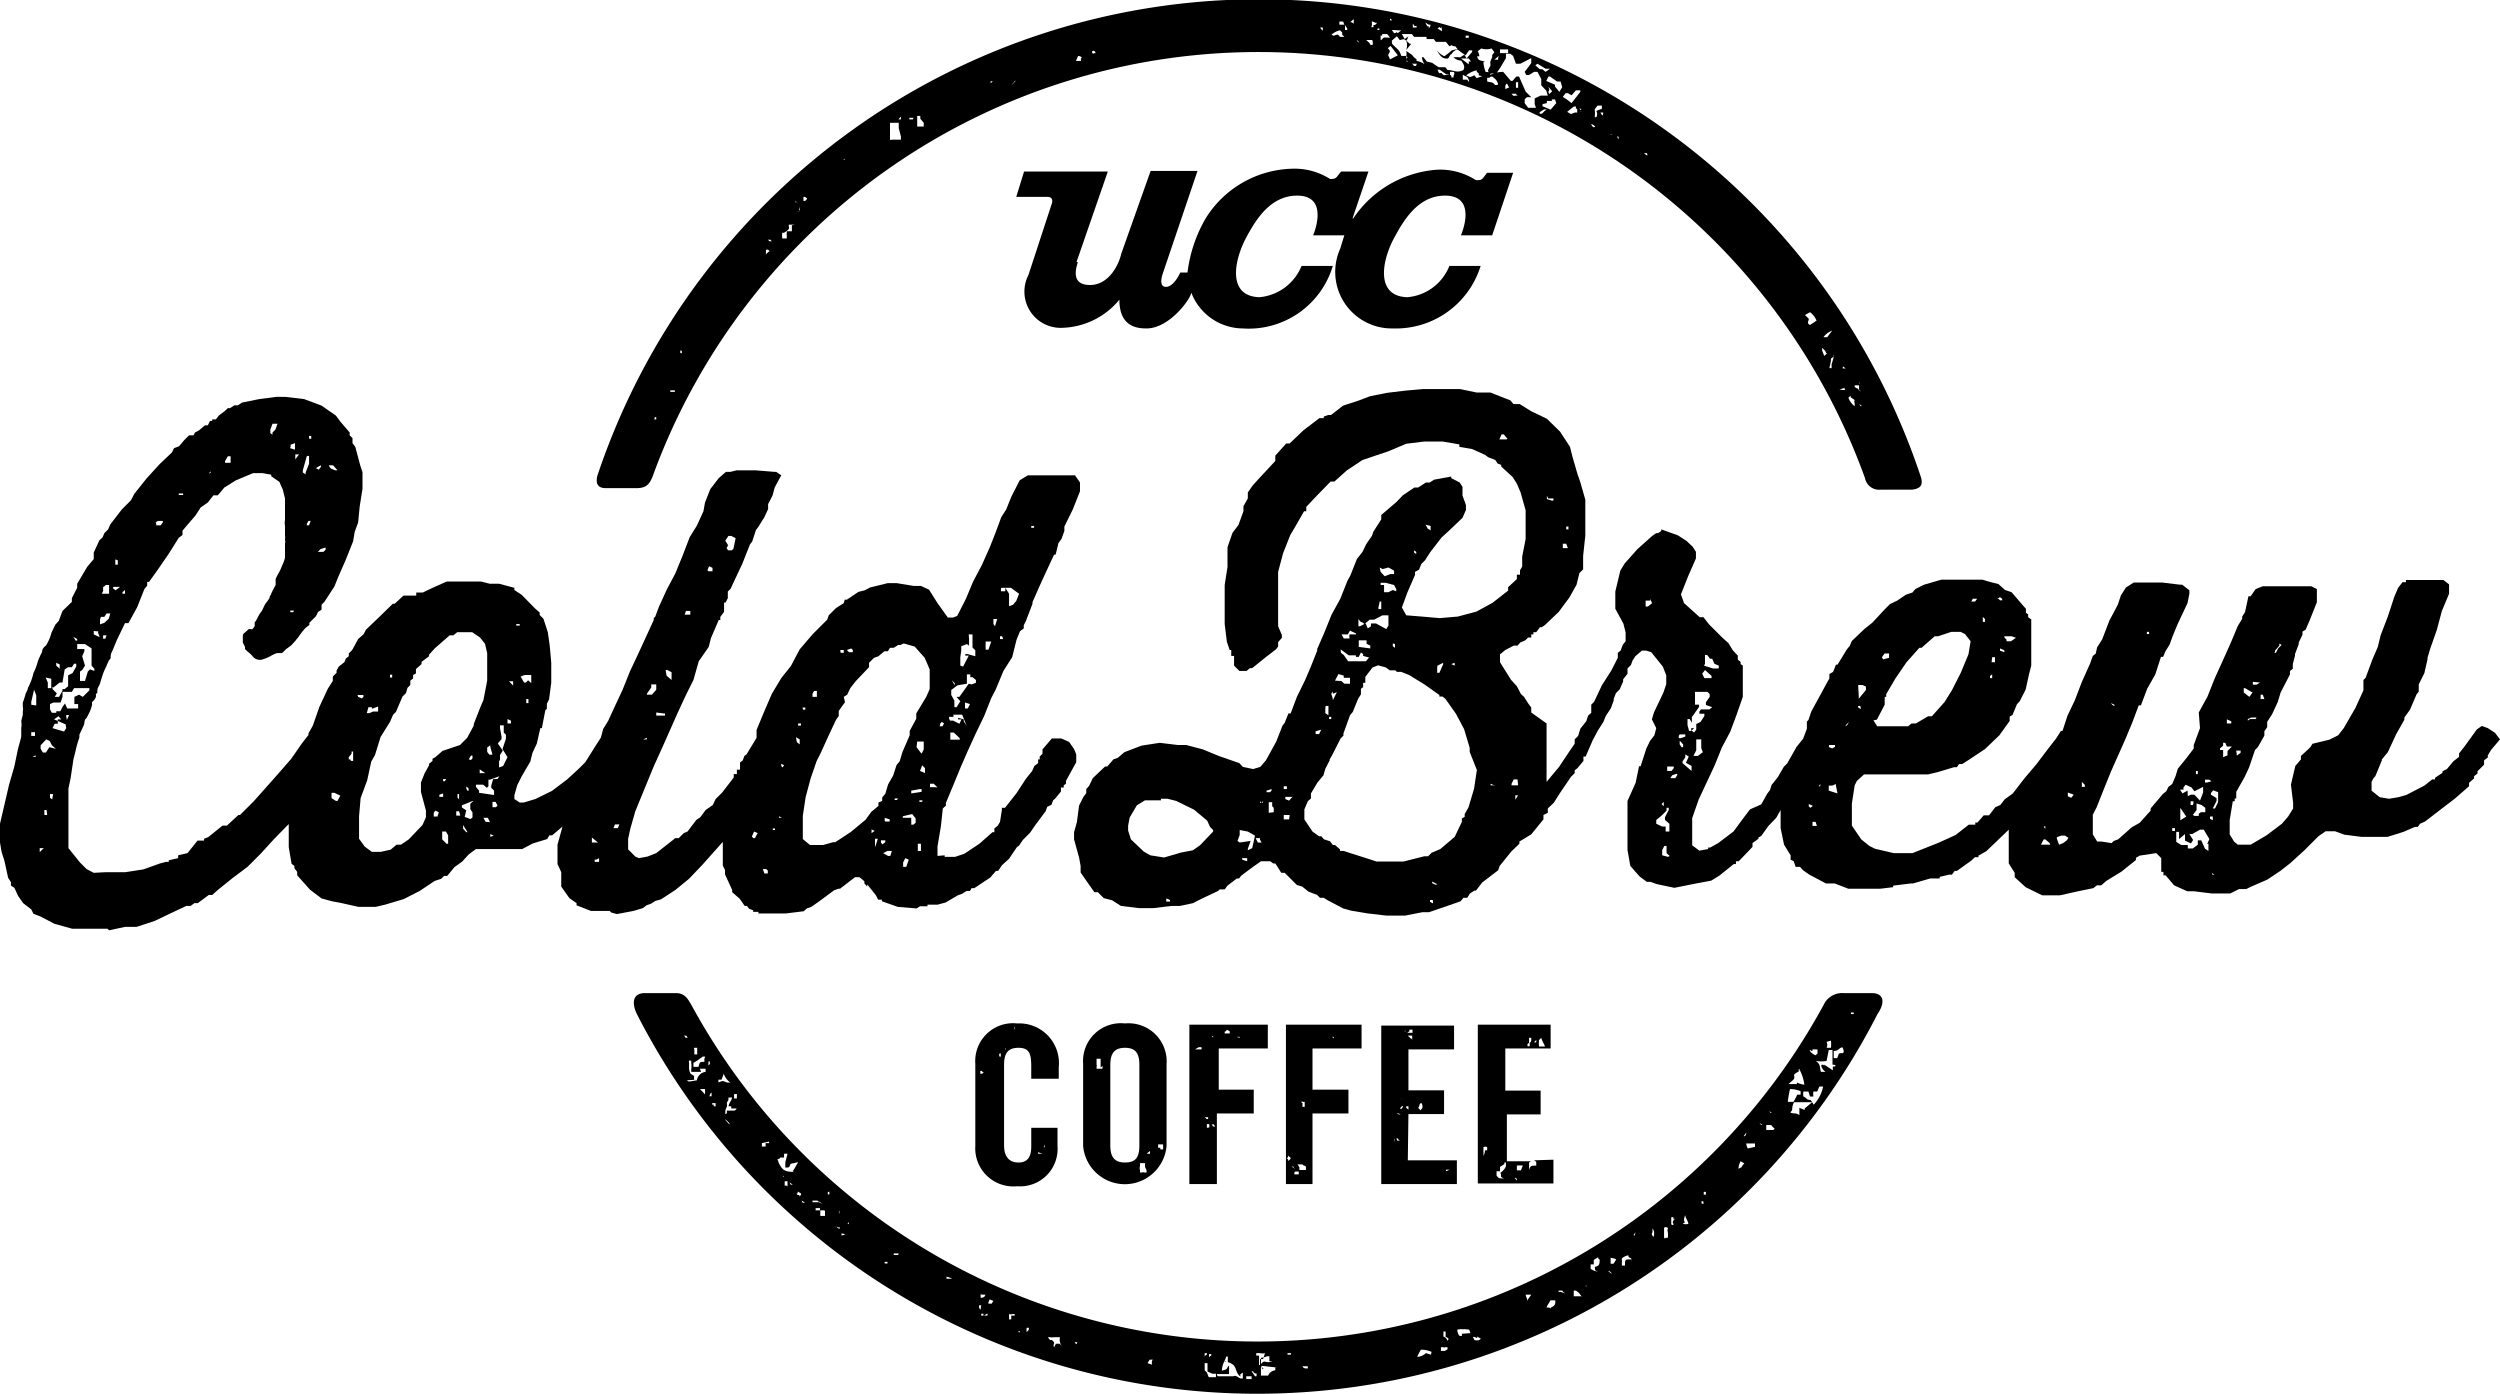
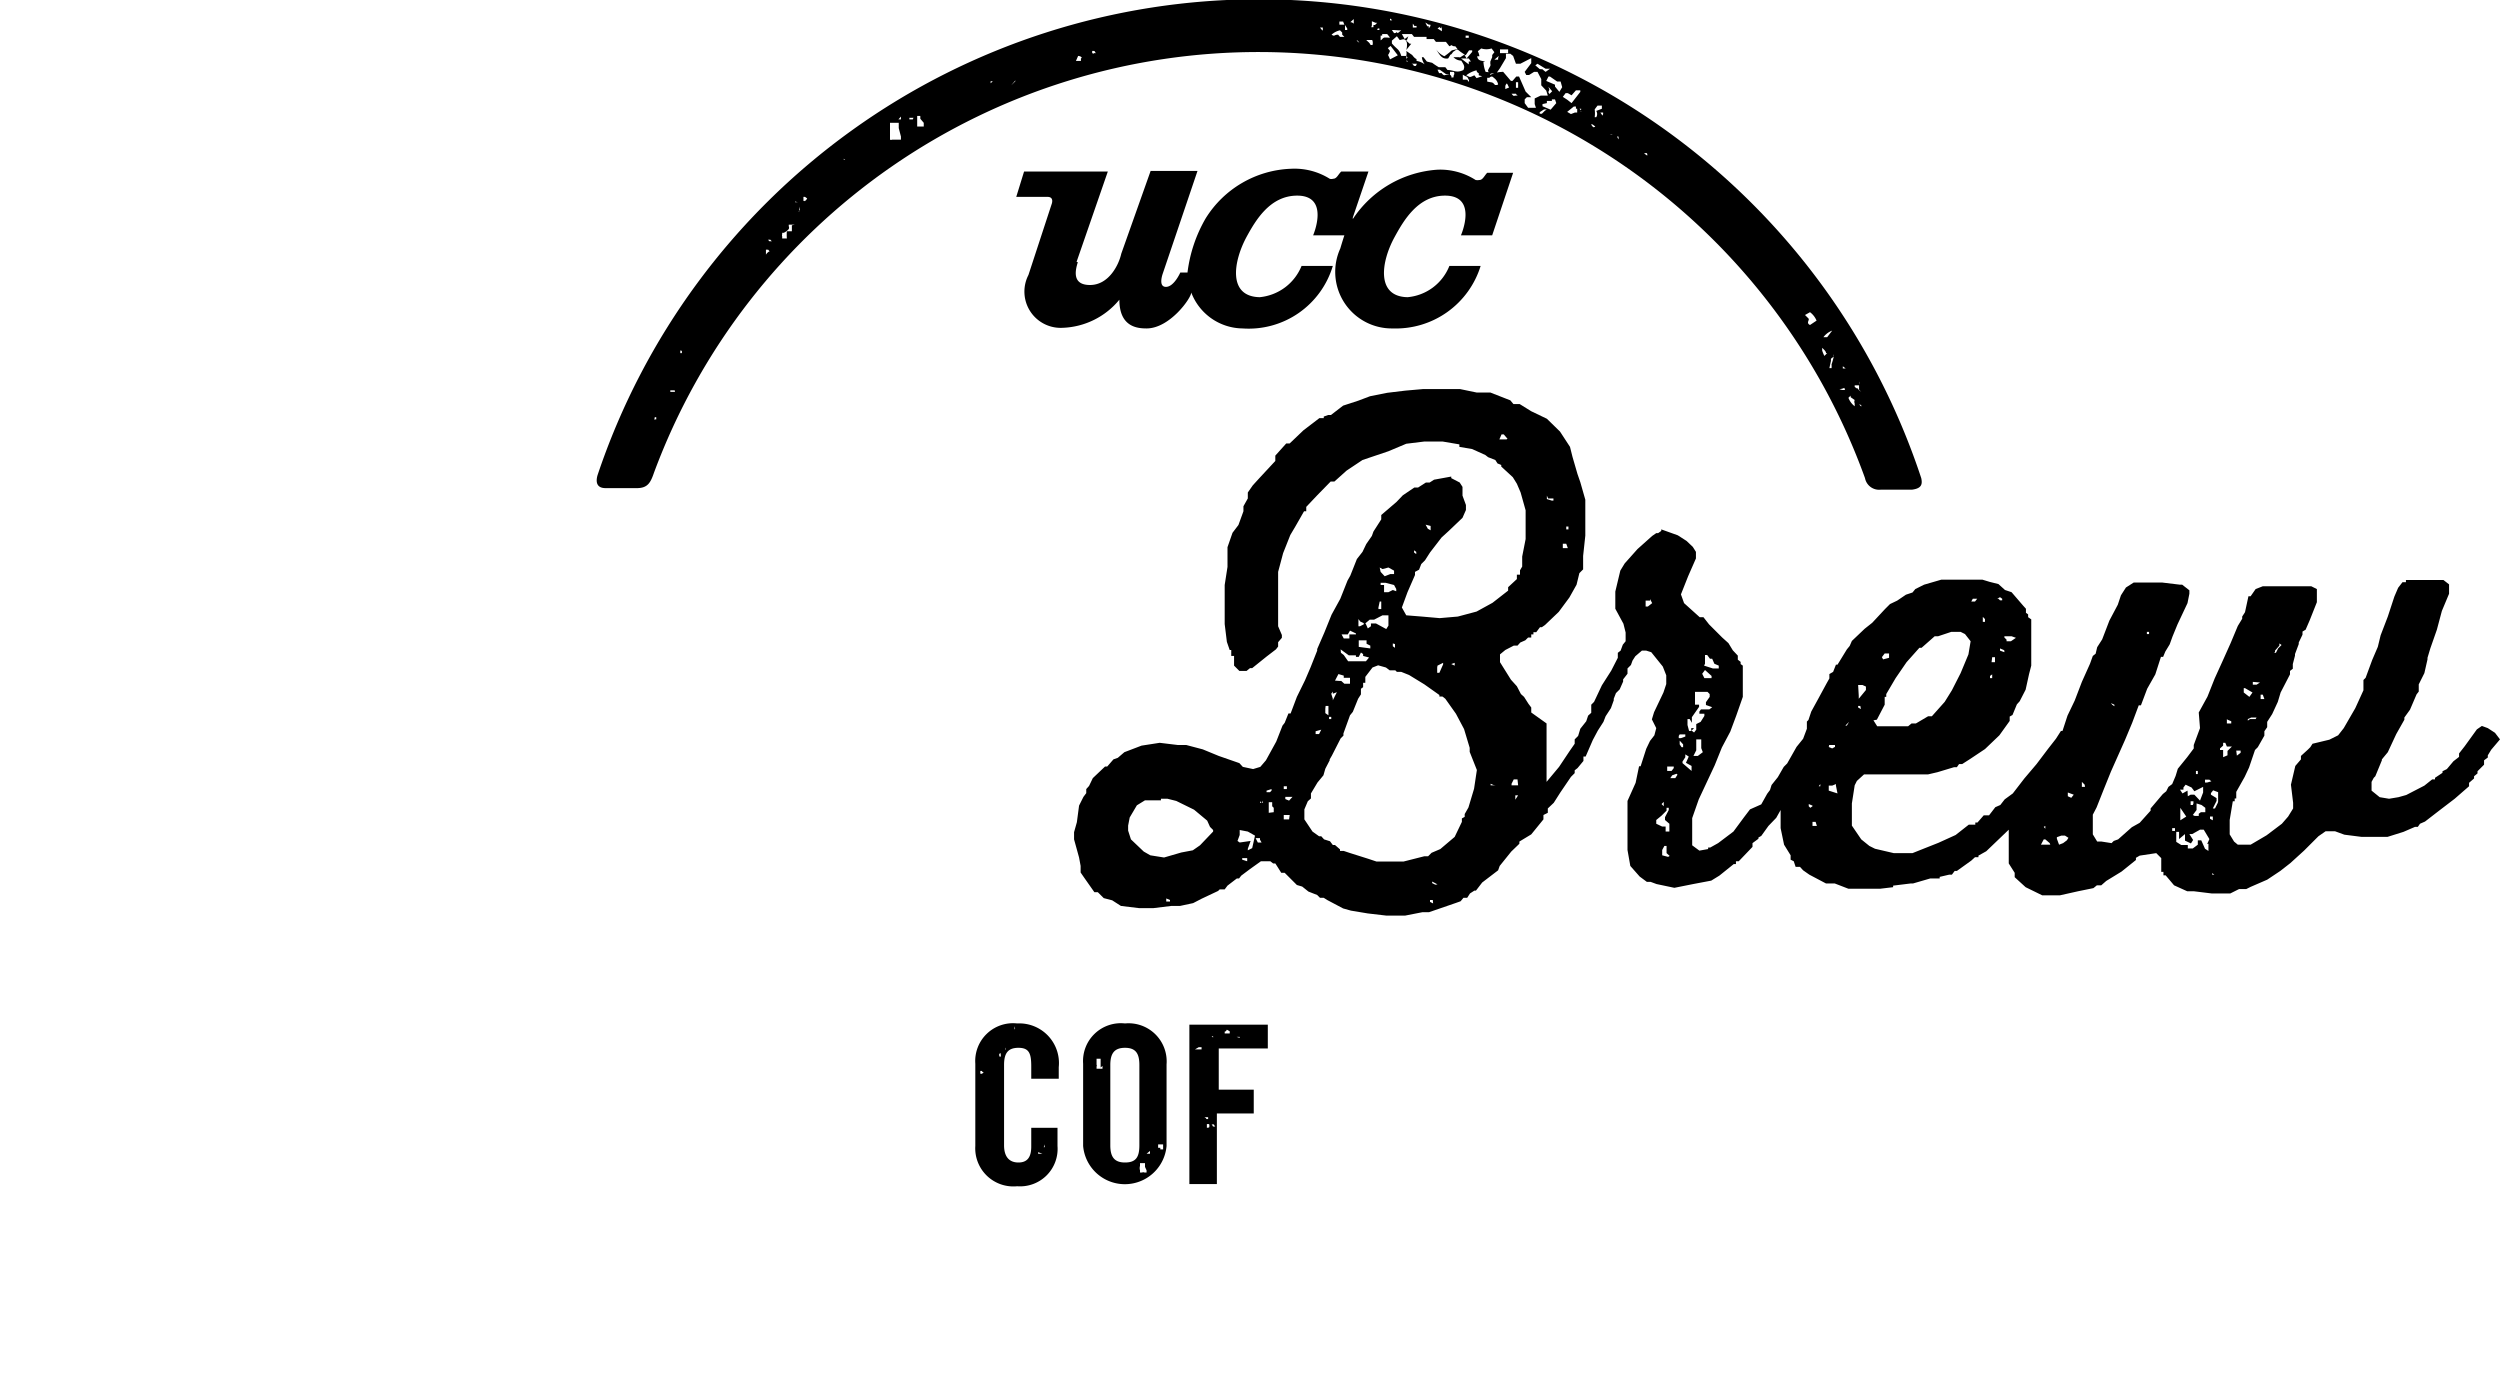
<svg xmlns="http://www.w3.org/2000/svg" id="レイヤー_1" data-name="レイヤー 1" viewBox="0 0 80 44.61">
  <path d="M39.49,11.09c-.07.23-.21.73.39.73s.92-.64,1-1l.94-2.65h1.5l-1.11,3.28s-.16.43.1.43.46-.46.46-.46H43a4.54,4.54,0,0,1,.58-1.73,3.36,3.36,0,0,1,2.74-1.59,2.12,2.12,0,0,1,1.23.32.18.18,0,0,0,.11,0c.12,0,.16-.14.26-.23h.87l-.5,1.47c0,.05,0,.05,0,.05A3.53,3.53,0,0,1,51,8.13a2.1,2.1,0,0,1,1.22.33.32.32,0,0,0,.12,0c.11,0,.16-.14.25-.23h.83l-.67,2h-1s.56-1.27-.51-1.27c-.87,0-1.33.81-1.61,1.32-.44.8-.6,1.91.41,1.93a1.59,1.59,0,0,0,1.34-1h1a2.84,2.84,0,0,1-2.81,2,1.81,1.81,0,0,1-1.68-2.56c.07-.24.13-.42.13-.42h-1s.55-1.27-.51-1.27c-.88,0-1.34.81-1.62,1.32-.43.8-.6,1.91.42,1.93a1.61,1.61,0,0,0,1.34-1h1a2.81,2.81,0,0,1-2.89,2,1.78,1.78,0,0,1-1.64-1.15c0,.18-.69,1.15-1.43,1.15-.3,0-.87-.05-.87-.92a2.46,2.46,0,0,1-1.82.9,1.16,1.16,0,0,1-1.09-1.69l.74-2.26S38.75,9,38.52,9h-1l.25-.81h2.68l-1,2.89" transform="translate(-5 -2.7)" />
  <path d="M66.48,18a22.32,22.32,0,0,0-42.36-.09c-.07.25,0,.41.26.41h1c.35,0,.44-.18.55-.5h0A20.63,20.63,0,0,1,64.68,18h0a.46.46,0,0,0,.5.37h1C66.5,18.33,66.52,18.19,66.48,18ZM26,16.05v.07s0,0-.05,0,0,0,0-.05V16l0,0s0,0,0,.05Zm.6-.81H26.5v0h-.05s0,0,0,0l0,0s0-.05,0-.05h.14ZM26.89,14h0a.11.11,0,0,0-.07,0h-.05a0,0,0,0,1,0,0h0v-.07h0l0,0c.05-.06,0,0,.05,0l0,0s0,.05,0,.07,0,0,0,.05,0,0,0,0ZM29,11.34h0v0a0,0,0,0,0,0,0v0s0,0,0,0h0v.11Zm.12-.41h0a0,0,0,0,1,0,0,0,0,0,0,1,0,0,0,0,0,0,1,0,0h.07v0l0,0h-.05a.08.08,0,0,0,0,0Zm.39-.1h0v0s0,0,0-.05l0-.09c.12,0,.05,0,.12.05a.26.26,0,0,0-.12.11Zm.07-.46c.12,0,.05,0,.12.05-.14,0-.07,0-.12-.05Zm.76-.46,0,.05s0,0,0,.07,0,0,0,0l0,.07h-.16a1.24,1.24,0,0,0,0,.23s0,0-.05,0-.05,0-.05,0l0,0v0h-.05l0,0h0v-.07a.07.07,0,0,1,0-.06s0,0,0-.05v0h0a0,0,0,0,0,0,0h0a0,0,0,0,1,0,0l.05,0a.48.48,0,0,0,.16-.12.11.11,0,0,0,0-.09s0,0,0-.05l0,0v0h.19s0,0,0,0v0Zm.19-.74h0s0,0,0,0h0l0,0h-.09c0-.12,0,0,0-.12l0,0h.05s0,0,0,0h0v0h0v0h-.05s0,.1,0,.1Zm.07.3v0h-.05a.58.58,0,0,0,.05-.16h0c0,.14,0,.11-.07.14Zm.16-.34v0h-.05V9h0V9h0s0,0,.05,0l.07.05c-.07.11,0,0-.09.11Zm.67-.19h-.07s0,0-.05,0V8.73s0,0,0,0,0,0,0,0V8.9h0V9Zm.32-.85h0l-.09,0h-.12s0,0,0,0l0,0h.05l.07,0,.07,0h0s0,0,0,0,0,0,0,.07Zm.3-.28h0c-.05,0-.05,0-.05,0V7.67h0s0,0,0,0h0v.11Zm.23-.28h0v0a0,0,0,0,1,0,0h0v0s0,0,0,0,0,0,0,0h.09v0s0,0,0,0,0,0,0,0Zm.39.12s0,0-.07,0h-.09c0-.12,0-.05,0-.12s0,0,0,0l0,0,0,.07s0,.07,0,.05l0,0Zm1.16-.58v.1h-.05l-.12,0s-.07,0-.11,0a.1.1,0,0,1-.07,0h0V7h0v-.1s0-.11,0-.18V6.63h.23v0h.05v0s0,0,0,.1v.07h0l0,0h0Zm0-.64v.09H33.7v0h0l0,0h.05l0,0m0,0Zm.46,0h-.11a0,0,0,0,1,0,0v0s0-.05,0-.05l-.07,0h0v0h.23V6.4s0,0,0,0Zm.35.11h0v.12h-.21l0,0,0-.07s0,0,0-.07v-.2h.1V6.5s0,0,0,0,0,0,0,0Zm2.07-1.2H36.7a0,0,0,0,0,0,0h0V5.3h.05s0,0,0,0,.07,0,.07,0a0,0,0,0,1-.05,0Zm.88-.18s-.07,0-.09,0l0,0,0,0s0,0,0,0a0,0,0,0,1,0,0s0,0,0,0a.1.1,0,0,0,.07,0h0l0,0,0,.05-.13.13Zm2.08-.69h0l0,.09h-.16v0h0l.07-.16h0s.1,0,.12.07,0,0,0,0,0,0,0,0l0,0ZM40,4.4c-.05.07,0,0-.05,0V4.33c.12,0,.05,0,.12.07ZM56.12,6.08l0,0c.12,0,.05,0,.14,0v.1l-.18.07a.19.19,0,0,1,0,.2l0,0-.05,0a.92.92,0,0,0,0-.25ZM54.2,4.74l.26.16c.14,0,0,0,.14,0L54.46,5c-.16-.12-.05-.07-.19-.09l-.14-.12ZM53,4.28h.26l0,.07V4.4l0,0L53,4.4Zm0,.6,0,0L53.1,5a.92.92,0,0,0-.42.1l0,0,0,0s0-.05.06-.05a.48.48,0,0,1,.14,0l0,0s0,0,0,0,0,0,0,0,0,0,0,0Zm-.06-.32,0,0,0,.05,0,0-.12,0,.14-.12ZM52.45,4l0,.07h0v0h0l0,0h0v0l0,0Zm-.55-.16,0,0a0,0,0,0,0,0,0v0H52l0,.07s0,0,0,0,0,0,0,0H51.9v0s0,0,0,0Zm-.76-.3,0,0V3.7L51,3.61c.12-.07,0-.07.12,0Zm-.53-.12,0,0,.11.07,0,0s0,0,.05,0h0a.06.06,0,0,1,0,.05l0,0-.05.07s0,0,0-.07,0,0,0,0v0s0,0,0,0v0l0,0a0,0,0,0,0,0,0l-.05,0Zm-.49,0c.14.09.07,0,.14.11h.07v.05l0,0h-.05l-.07,0h0l0,0,0,0s0-.07,0-.11Zm-.62-.12,0,0,.05.05,0,0h-.07s0,0,0,0,0,0,0-.05,0,0,0,0Zm.25.37h.09l-.11.09c-.09-.07,0,0-.12,0l-.07-.1.05,0Zm-2.44,0-.07-.09c.11,0,0,0,.14,0l-.05,0c0,.09,0,0,0,.09Zm.71.21,0,0,0,0-.14,0-.06-.07c-.14,0-.1.07-.21,0a.58.58,0,0,1,.27-.14l.07.07s0,0,0,0,0,0,0,0h0l0,0h0l0,.07,0,0v0Zm0-.39s0,0,0,0v0l0,0v0c-.11,0,0,0-.09,0l-.07,0,0-.1s0,0,0,0h.12s0,0,0,0,0,0,0,0Zm.09.12,0,0v0h0s0,0,0,0h0a.12.12,0,0,1,0,.05l0,0v0h0a0,0,0,0,1,0,0s-.05,0-.07,0c0-.16,0-.07,0-.16Zm.3.39h-.05l0,0,0,0,0,0s0,0,0,0l0,0h0V4l0,0V4a.07.07,0,0,0,0,0l0,0h.09V4l.05.07Zm-.09-.23s0,0,0,0l0,.07h0v0h0l0,0Zm0-.46h0s0,0,0,0v0a0,0,0,0,0,0,0l0,0h0s0,0,0,.1,0,0-.11,0Zm.6.83,0,0h-.06c-.05-.09-.05-.07-.14-.16v0l.07,0,0,0s.07,0,.12,0l0,0a.24.24,0,0,1,0,.19ZM49,3.5h0l-.05,0a0,0,0,0,0,0,0s0,0,0,.07l0,0s0,0-.05,0,0,0,0-.07l0,0,0,0h0l0,0v0h0l0,0V3.38l.12.05.05,0,0,0H49l.07,0Zm.09.48h-.07V4s0,0,0,0,0,0,.05.07Zm0-.37,0,0,0,0v0l0,0v0h0l.05,0,0,0,0,0h0v.05h0a0,0,0,0,1,0,0l-.07,0a0,0,0,0,0,0,0h0v0h0Zm.09.53h0s0,0,0,.05,0,0,0,0l0,0c0-.12,0-.23,0-.35l.05,0,0,0s0,0,0-.05,0,0,0,0,0,0,.07,0l0,0h.09s0,0,0,0l.09.11s0,0,0,0h0a.18.18,0,0,1-.09,0s0,0-.07,0-.09.07-.14.09l0,0,0,0s0,0,0,0Zm.3.46c-.09-.23-.07-.06,0-.27l-.07-.09.09-.07.23.3Zm.58.07-.05,0h0V4.58a.13.13,0,0,1,0-.09c.07.11,0,0,0,.14l0,0s0,0,0,0v0l0,0s0,0,0,0Zm.25.14s0,0,0,0l0,0h-.07s0-.05-.07-.07c.14,0,0,0,.17,0h0s0,0,0,0Zm.35-.14,0,0-.11-.14-.05,0a.46.46,0,0,0,.09.23l0,0a.58.58,0,0,0-.26-.11l0,0,0,0c0-.12,0,0-.14-.19l0,0L50,4.33a.32.32,0,0,1,0,.16l0,0-.16,0c-.07-.23-.12-.19-.3-.4,0-.09,0,0,0-.09l.16-.14.09.12c.07,0,.18-.09.23.09l0,0A.55.55,0,0,1,50,4.3l.16-.2-.05,0s0,0,0,0l0,0h0S50,4,50,4s0,0,0,0l0,0c.09-.12,0,0,.07-.14l-.12.09-.09-.16.32,0,.07.09h.4a0,0,0,0,1,0,0s0,0,0,.07l.23,0,.07.09.32,0,.11.14c.12-.05,0-.05.14,0l.05,0,.07.09c-.3.07-.09,0-.42.23a.61.61,0,0,1-.27-.23v0c.13.21.2.33.39.3l0,0a.75.75,0,0,0,.07-.12c.05,0,.07-.09.12-.11l.07-.05,0,0,0,0h0l0,0h0s0,0,0,0,0,0,.05,0l.09.07.16.11.11-.16c.1,0,0,0,.1,0l0,.05-.18.21-.07-.12-.19.12H52l0,0h0v0l.07.1-.07,0c0,.09,0,0,0,.09l-.3-.23h-.19l0,0a.36.36,0,0,0,.25.11c.09.14.12.19.07.3h0l0,0c-.23.11-.3,0-.51,0l-.07-.09-.07,0,0,0h0l0,0s0,0,0,0l0,0,0,0,0,0s0,0,0,0v0a0,0,0,0,0,0,0h-.07l0,0h0s0,0-.07,0v0a0,0,0,0,0,0,0h0s0,0,0,0a0,0,0,0,1,0,0h0s0,0,0,0-.12-.07-.21-.14Zm.55.44c-.14-.09,0-.07-.16-.07L51,4.93l.07,0,.2.14c.12,0,0,0,.12,0Zm.3.07c-.14,0,0,0-.11-.09h0V5a0,0,0,0,1,0,0h.12l0,0,0,0a.09.09,0,0,1,0,.11Zm.44.07s0,0-.05,0,0,0,0,0l-.09,0h0l0,0,0,0s0-.09,0-.16c.19.12.1,0,.19.16H52a.07.07,0,0,1,0,.07Zm.48-.11,0,0,0,0-.18.06-.07-.09c-.16.07-.12.07-.26,0a.84.84,0,0,1,.33-.16s0,.07.07.09l0,0s0,0,0,0h0l0,0,0,0,0,.07,0,0ZM52.54,5a1,1,0,0,1-.07-.32l.05,0c-.05-.05-.23,0-.25-.18l.07,0a.43.43,0,0,0-.05-.16l.11-.09a.53.53,0,0,0,.33,0l.09.12-.07.09s0,0,0,.07l-.06.14s0,0,0,.07a.11.11,0,0,1,0,.07s0,0-.05.09,0,.09,0,.11.05,0,.05,0a.08.08,0,0,1-.05,0Zm.37.42-.07,0c-.09-.11-.09-.07-.25-.11,0,0,0,0,0,0l0-.12.07,0s.07-.09.14,0l0,0a.33.33,0,0,1,.14.21Zm.26.13,0,0s0,0,0,0l0,0h0V5.46a.14.14,0,0,1,.05-.09c.07.11,0,0,.07.13l0,0a0,0,0,0,1,0,0s0,0,0,0Zm.41.12v.09h-.09a.1.1,0,0,1-.07,0h0v0s0,0-.05-.06h0v0h0l0,0h.14c.06.09,0,0,.09.09Zm0-.16h-.07v0l0-.18.07,0,0,.14Zm.57.64-.25,0L53.79,6l0-.12.07-.07H54l-.18-.18-.21-.48-.09,0-.12.14-.05,0L53,4.88l.19-.32h0l0-.14.14,0,.09.07.09.25.14,0L54,4.56l0,.16L53.79,5l.05.1.09,0L54.09,5l.11,0,.12.23v.2l.16.17.05.16-.14,0-.09,0-.19.09,0,.18Zm.4-.67,0,0,.12.14-.09.09c-.05-.12-.05,0,0-.14Zm-.12.77-.09.09h-.07l0-.05.14-.09.09,0ZM54.8,6l-.18.21h0l-.26-.11,0-.07L54.5,6l0-.07.16,0,0-.05.1,0Zm.1-.36-.14-.17,0-.06,0,0-.28-.12.07-.14.05,0,.23.16.11,0,.05.18Zm.11.16.09-.12.07,0,.12.07.14-.16.14,0,0,.05v0L55.29,6l0,0-.14-.11Zm.62.46h0l-.06,0c0-.07,0-.07-.1-.12l0,.16H55.4l-.13.05-.12-.07v0l.21-.17.07,0,0,.07v0l.05,0,0,0s.07,0,.07,0l0,0c.07,0,.07,0,0,.07Zm.47.51c-.1-.07,0,0-.12,0l-.07-.09.05,0,.16.12h.07Zm.18-.17h-.12s0,0,0,0v0h.07c0,.06,0,0,0,0Zm0-.2-.07-.1,0,0c.07,0,0,0,.09,0l0,.05Zm.44.62c-.12,0,0,0-.12,0L56.51,7l.05,0,.16.07c.07,0,0,0,.07,0a.2.2,0,0,1,0,.09Zm1,.69,0,0c0-.06,0,0-.11-.11v0l0,0,0,0s0,0,.09,0,0,0,0,0a.11.11,0,0,1,0,.11ZM64.05,14v-.05s0,0,0,0l0,0h0l0,0,0,0-.07.07,0,0H64.1v0l0,0h0Zm-.13.42h0l.05,0,.09.07,0,0,0,0v0l0,0,0,0,0,0,0,0,0,0h-.09v-.07a.1.1,0,0,1,0-.07v-.16h0Zm-1-1.32,0-.05,0,.05c-.14-.07,0-.16-.05-.21l-.11-.11.16-.09a.64.64,0,0,1,.21.27Zm.55.9,0,0-.09.09v0a1.22,1.22,0,0,1-.07-.17s0,0,0-.09,0,0,0,0,0,0,0,0l0,0,0,0,0,0a0,0,0,0,1,0,0l.05.05a.35.35,0,0,1,.07.09l0,0,0,0,0,0,0,0h0V14Zm0-.51,0,0h0s0,0,0,0l0,0h0l0,0s0,0-.05,0,0,0,0,0l-.07,0a.6.6,0,0,1,.28-.21l0,0,0,0h0s0,0,0,0l0,0h0s0,0,0,0l0,0,0,0s0,0,0,0,0,0,0,0,0,0,0,0h0v0h0l0,0,0,0h0Zm.12.76,0,0,0,0h0v0h0v0a0,0,0,0,1,0,0l0-.07,0,0,0,0,0,0,.09-.07,0,0s0,0,0,0l0,0v-.07h0l0,0,0,0,0,0v0a.08.08,0,0,1,0,.07,2.33,2.33,0,0,1-.07.25.83.83,0,0,1,0,.12l0,0,0,0-.07,0Zm.18.3h0l0-.11,0,0h0v0h0l0,0v0l0,0Zm.3.67h0s0,0,0,0l0-.07v0s-.05.07-.21,0l0,0,0,0a.34.34,0,0,0,.23-.09l0,0a0,0,0,0,1,0,0l0,0h0l0,0v0h0l0,0,0,0v0l0,0h0v0h-.1Zm.28.28v0l0,0a.14.14,0,0,0,0,.11v.09s0,0,0,0l0,0,0,0,0,0a.6.6,0,0,1-.2-.27l0,0,0,0,0,0,.07-.07h0v0h0l0,0s0,0,0,0h0c0,.05,0,0,0,.05Zm0-.42h0s0,0,0,0h0l0,0s0,0,0,0h0l0,0v0a0,0,0,0,0,0,0s0,0,0-.05l0,0,0,0,.07,0,.07,0s0,0,0,0,0,0,0,0v0s0,0,0-.05l0-.07,0,0,0,0s0-.05,0-.05,0,0,0,0l0,.05a.15.15,0,0,1,0,.09v.07a.12.12,0,0,1,0,0s0,0,0,0v.1h0l.07.07v0s0,0,0,0l0,0Zm.14.1-.07-.07V15h0s0,0,0,0h0v.09h0v.05Zm.07.48h0s0,0,0,0a.05.05,0,0,1,0,0s0,0,0,.05l0,0,0,0-.07-.07,0,0,0,0h0m.25-.41h0v0s0,0,0,0h0l0,0,0,0h0l0,0h0s0,0,0,0h0a.08.08,0,0,0,0,.05s0,0,0,0Z" transform="translate(-5 -2.7)" />
-   <path d="M64.93,34.48H64a.65.65,0,0,0-.64.37h0a20.62,20.62,0,0,1-36.24,0h0c-.1-.16-.19-.37-.49-.37h-1c-.35,0-.44.27-.25.67a22.29,22.29,0,0,0,39.7,0C65.32,34.8,65.3,34.5,64.93,34.48ZM28.16,37.06a.56.56,0,0,0,.21.28s0,0,0,0h0l0,0-.1,0v-.05h0v.05c-.16-.05-.12-.07-.28,0l0-.09s0,0,0,0,0,0,0,0h.05l.05,0,0,0,0,0,0,0Zm-.67-.55s0,0,.05,0,0,.05,0,.07l0,.1c-.16,0-.14,0-.19.16h-.16s0,0,0,0v-.13s0,0,0,0l0,0,.12-.07Zm-.28-.23s0-.05,0-.05h.1l0,0v.21h-.09s0,0,0,0v-.16Zm-.32-.44c.12,0,.05,0,.12.07-.12,0-.05,0-.12-.07Zm.37,1.41h-.05v-.12l-.11-.07a.43.43,0,0,1-.05-.16h0v0h0v-.1l0-.09a.11.11,0,0,1,0-.07h.07s0,0,0,0h0v.07a.75.75,0,0,1,0,.21V37s0,0,0,0h0l.07,0,.07,0,.07,0s0,0,0,0,0,0,.07,0,0-.05,0-.1,0,0,0,0h.18l.14,0c0-.12,0-.05-.05-.12v-.11h.05v0a.1.1,0,0,0,0,.07s0,0,0,0,0,0,0,0a0,0,0,0,1,0,0s0,0,0,0l0,0-.07.09h-.07V37a.32.32,0,0,0-.28.27c-.3.05-.25.05-.32,0Zm.14.3c0-.07,0,0,0,0v0h.16a1.09,1.09,0,0,1,0,.17Zm.37.23H27.7c.05-.12,0-.05.07-.12v0h0v.13h0s0,0,0,0Zm.14.32h-.07v-.05h-.05s0,0,0,0V38h.11v0l0,.09Zm.43.58s0,0-.11-.12.16.09.11.12Zm.24-.53,0,0a.17.17,0,0,1-.07.09l0,0-.05,0h-.05v0h0l-.05,0s0,0,0,0l-.05,0-.05,0v.11h0c-.05-.07,0,0-.05,0v-.07a.3.3,0,0,1,.05-.16.28.28,0,0,0,0-.12c0-.05.05-.07.05-.11s0-.05,0-.07,0,0,0,0h0l.12,0c-.05.16-.07.11-.12.28h.09s0,0,0,.07,0,0,0,0l.07,0h.1s0,.07,0,0Zm0-.42v.12h0l0,0-.09,0v-.14a0,0,0,0,1,0,0h.05l0,0h.05v0Zm1,1.55H29.5v.11h-.12v-.11l.23-.05v.05Zm.58,1.36s0,0-.05,0h0l0,0a0,0,0,0,1,0,0V40.5s0,0,0,0h.09v.16Zm0-.28c-.11,0,0,0-.11,0h0c.05-.07,0,0,.05,0a.18.18,0,0,1,0,.09Zm.1.18c.11.05,0,0,.11.07-.11,0-.05,0-.11-.07Zm.13-.39c-.07.05,0,0,0,.05-.28,0-.35-.07-.44-.23s0,0-.05-.12,0,0,.07-.11h.12v-.12h.11l-.07.28h0v.16h.07v0c.09,0,.07-.1.11-.12l.23-.05Zm.19.79h-.05v0c-.09-.07,0,0,0-.11.09.06.16.06.05.16Zm.07.18c.11.05,0,0,.11.07-.11,0-.07,0-.11-.07Zm13,4.91v0h.11c0,.11,0,0-.07.11v.07s0,0,0,0h0V46ZM43.45,46h.17c0,.11,0,0-.07.11l0,.05V46s0,0,0-.06,0,0,0,0Zm-7-1.87s0,0,0,0,0,0,0,0,0,0,0,0l.09,0c-.07.09,0,.05-.09.09s0,0-.07,0v-.1s0,0,0,0Zm-5.21-2.77v.07h-.14v-.07h.14Zm0-.19h0v0H31v-.05h0v0h0s0,0,0,0h.07l.09,0c.07.07,0,0,.11.07s0,0-.06,0Zm.16.28v.16H31.3s0,0-.05,0v-.18h.07s0,0,.05,0v0Zm.14-.62,0,0a0,0,0,0,1,0,0h0l0,0s0,0,0,0h0v.09h-.05s0,0,0-.07,0,0,0,0Zm.23,1.13h0a.1.1,0,0,1-.07,0s0,0-.05,0v0a0,0,0,0,0,0,0v0h.16c.05.07,0,0,.05,0a.1.1,0,0,1,0,.07Zm.09-.49h0l0,0,0,0v.07h0a.09.09,0,0,1,0-.1Zm.18.72c-.07.07,0,0-.11.05v0s0,0,0-.07l0,0s0,0,0,0H32c0,.07,0,0,0,0s0,0-.07,0Zm.12-.39v.07h0a0,0,0,0,1,0,0h0l0,0H32v0s0,0,0,0h0l.05,0,.07,0h0v0s0,0,0,0ZM33.4,43v.13h0v0h-.09v0s0,0,0,0,0,0,0-.05v0a0,0,0,0,1,0,0h.12v0Zm.34-.14v0h-.07l0,0h-.07v-.05h.16v0Zm1.78.76h-.14s-.07,0-.09,0,0,0,0,0l0,0s0,0,0-.05,0,0,.07,0l.11.05a.23.23,0,0,0,0,.07Zm1.08,1.11,0,.07-.12,0H36.4l0,0,0,0v-.05a.15.15,0,0,0,0-.09.05.05,0,0,0,0-.05s-.05,0-.07-.07v-.07a.07.07,0,0,1,0,0s0,0,0,0v0s0,0,0,0h0l.07,0a.52.52,0,0,0,0,.27l.07,0a.07.07,0,0,0,0,0h0v0h0l0,0s0,0,0,0v.07Zm0-.33,0,.05,0,0,.07-.17.12.05c-.09.12,0,.07-.12.09Zm.83.4h-.07l0,0s0,0,0,0,0,.05,0,.07,0,0,0,0l0,0v0s0,0,0,.05,0,0,0,0h-.07V45l0,0,0,0,0,0,0,0v0s0,0,0-.07l0-.11v0l0,0s0,0,0,0h0v-.07h0a0,0,0,0,1,0,0l0,0a.18.18,0,0,0,.11,0l.07,0a0,0,0,0,1,0,0h0a0,0,0,0,1,0,0v.05s0,0,0,0a.06.06,0,0,1,0,0h-.07Zm.21.53v0l0,0h0s0,0-.05,0l0,0h0a0,0,0,0,1,0,0V45.3h0s0,0,.05,0h0l0,0a0,0,0,0,1,0,0s0,0,0,0Zm.21,0h0l0,0h0l0-.07v-.07h0s0,0,0,0,.05,0,.07,0,0,0,0,.07h0v0s0,0,0,0Zm1.06.37-.12,0-.06.11h0a.11.11,0,0,1,0-.11v0s0,0,0-.05l-.07-.07h0v0s0,0,0,0,0,0,0,0l0,0h-.06s0,0-.07-.09,0,0,0,0l0,0h0v0a.05.05,0,0,1,0,0h0s.05,0,.07,0a.25.25,0,0,0,.12,0h.09l.11,0a.34.34,0,0,0,.07.3c.07,0,.07,0,0,0Zm.16-.6h0l0,0h0s0,0,0,0a0,0,0,0,0,0,0l0,0,.11,0Zm.37.62h0l0,0s0,0-.05-.07h0a.07.07,0,0,1,.05,0h0s.07,0,0,.06Zm1.5.56-.09-.07s0,0,0,0l.09.07Zm.92.09-.14-.05.07-.11c.07,0,0,0,.07,0s0,0,0,.07,0,0,0,.11Zm1.76.25s0,0,0,0l-.07-.07,0,0h0v-.23h.09v.13s0,.05,0,.07v.07l.16.07v0h.11v.11l-.23,0Zm1.15,0h0v.19H44.7v0c-.05,0-.14-.12-.23-.07v0h-.6l0,0v0h0s0,0,.07,0,0,0,0-.07h.39l0-.27c-.11.09,0,.11-.23.16a.72.72,0,0,1,.07-.28h.05c0-.07,0,0-.05,0a1.22,1.22,0,0,0,.07-.17c.07,0,0,0,.05,0h0v.18c.33.09.19.28.4.46,0-.07,0,0,0-.07Zm.28.14v.07h-.17v-.09h.17m0,0a.07.07,0,0,0,0,0Zm.16,0h-.05l-.11-.16c.11,0,0,0,.11.07h.05v.09Zm.21-.55h-.1v.07h0v.16c.11,0,0,0,.11.07h0c-.05.07,0,0-.05,0v-.11h-.09v-.3h-.09v0h0V46h0l.05,0h.07a.32.32,0,0,0,.16,0h0v0h0v0h0v0s0,0,0,0Zm.43.27h-.11l0,0,0,0,0,0s0,0,.07,0h0s0,0,0,0v.09a.27.27,0,0,0-.23.17h-.23l0,0,0,0,0,0s0-.09,0-.11v-.12a.47.47,0,0,0,0-.16c0-.05,0-.07,0-.11s0-.05,0-.07a.73.73,0,0,0,.2-.05s0,0,.07,0l0,0,0,0a0,0,0,0,1,0,0h0s0,0,0,0v.16l.1,0,0,0s0,0,0,0v0c-.26.1-.24-.11-.4.14Zm.46-.41v0H46.2V46h.11s0,.09,0,.07Zm.54.44c-.1,0-.14,0-.17-.07h.17Zm3.39-1h-.05v0h0v-.09s0,0,0,0,0,0,0,0h0v.16l0,0Zm.55.56L50.63,46v0a.44.44,0,0,1-.28.12,1.61,1.61,0,0,1,.12-.23.83.83,0,0,1,.34.07Zm.44-.12h-.12s0,0,0,0,0,0,0,0,0,0,0-.05,0,0,0-.07a.07.07,0,0,0,0,0s0,0,0,0l0,0s0,0,0,0v0h0a0,0,0,0,1,0,0s0,0,0,0,0,0,0,0l.07,0a.08.08,0,0,0,.07,0s0,0,.07,0,0,0,0,0v.07Zm.09-.32c0,.05,0,0,0,0a.2.2,0,0,0-.13-.14v-.16s0,0,0,0h0l.07,0h0a0,0,0,1,1,0,0s0,0,0,.07v.11c.1,0,0,0,.1.05Zm.46-.23v.07s0,0,0,0h-.05l0,0,0,0c-.05,0-.07-.07-.09-.14s0,0,0-.07l0,0h.06a.25.25,0,0,1,.12,0,.15.15,0,0,1,.09,0h0l0,0v0c.11,0,.11,0,.14.12Zm.49.21v0c-.12,0-.07,0-.12-.07h0c-.06-.09.12,0,.12,0v-.05l.12.07c-.1.07,0,0-.07.05Zm.6-1h-.12v0a.07.07,0,0,1,0,0v-.05h0v0h0s0,.09,0,.11Zm1-.32v0s0,0,0,0,0,0,0,0a.58.58,0,0,1-.05-.14s0,0,0,0h.18S53.86,44.33,53.86,44.33Zm.78.27c-.07.07,0,0-.11,0v0h-.05c.05-.13.07-.11.12-.23h.16c0,.07,0,0,0,.05s0,.14-.16.18Zm.23-.55h-.16V44h0v0h.23v0c.11,0,0,0,.11.07S54.92,44,54.87,44.05Zm.07-.46c.12,0,.05,0,.12,0-.12,0-.05,0-.12,0Zm.67.65H55.5s-.1,0-.14,0,0,0,0,0l0,0V44h.07s0,0,.07.05a.53.53,0,0,1,.09.11s0,0,0,0l0,0,0,0c0-.05,0,0,0,0Zm.12-.35h-.12l0,0s0,0,0,0v0h.14s0,0,0,0,0,0,0,.07Zm.3-.58c0,.12,0,.1.09.14v0a.44.44,0,0,1-.23-.09h0v-.14H56v-.14l.14-.09v0h0c0,.09,0,0,.05.09,0,.19-.05.19-.18.23Zm.55.21c-.12-.05,0,0-.12-.07h0c.05-.07,0,0,.05,0Zm.09-.32h-.14v-.14l0-.05a.53.53,0,0,1,.18.05,1.1,1.1,0,0,1-.09.14Zm.51-.14C57,43,57,43,57,43.2H56.9s0-.12,0-.14,0-.05,0-.09a.41.41,0,0,1,.21-.1c0,.07,0,.05.09.1v.09Zm.12-.76s-.07,0,0-.07,0,0,0,.07Zm.62,0s0,.07-.05,0,0-.09,0-.11,0-.12,0-.12.07.09.05.18Zm.44-.11a.61.61,0,0,1,0,.18h-.07c-.05.07,0,0-.05,0v-.07h0s0-.09,0-.11,0-.12,0-.14a.08.08,0,0,1,.11,0c.05,0,0,0,0,.09Zm.23-.44s0,0-.05.07,0,.07,0,.12-.07,0-.07,0,0,0,0-.07,0-.09,0-.16l.07,0a0,0,0,0,1,0,.07Zm.32.12h0c-.07-.07,0-.17,0-.23h0c0-.07,0,0,0,0,.05.16.07.14.11.28a.27.27,0,0,1-.18,0Zm.6-.67v.07a.07.07,0,0,1-.07,0v-.07a0,0,0,0,1,.05,0s0,.07,0,.07Zm0-.21,0,0h0s0,0,0,0v-.09h.07s0,.09,0,.09Zm1.11-.83c-.07,0,0,0,0,0h0a.55.55,0,0,1,.07-.24l.12.07a.31.31,0,0,0-.09.12Zm.14-1,.11-.16H61v0h-.12s0,.16-.11.11Zm.39.3-.23.05a.37.37,0,0,1-.05-.16l.16,0v0h.12ZM63.59,36h0c0-.07,0,0,0,0a.93.93,0,0,1,0,.23h-.14a.21.21,0,0,0,0-.19Zm-.62.33H63v-.05h.16l0,.07c0,.12,0,.05-.07.12v0s-.18-.09-.18-.18Zm-.58.92h0c.09-.14-.07-.12.11-.23s0,0,.07-.12a1.4,1.4,0,0,1,.17.51.73.73,0,0,1-.24-.07v.05h-.27Zm-.11.3a.83.83,0,0,1,.34.07v.11h-.11a1.61,1.61,0,0,1-.12.23h-.18a3.46,3.46,0,0,1,.07-.41Zm-.58.76c-.11,0,0,0-.11-.07.09.05,0,0,.11.07Zm-.41.32c.11.05,0,0,.11.07-.11,0,0,0-.11-.07Zm.46.23h-.16v0h-.07v-.16h.16a.29.29,0,0,0,.11.11Zm1-.69h0v.05l-.17-.07v.35h0l0,0v-.11c-.07-.07-.11-.05-.23-.07s0-.05,0-.12a.49.49,0,0,1,.06-.23h.24v0h.34Zm.19-.27v0c-.14,0-.12-.07-.23-.11a.37.37,0,0,1,0-.16l.16,0,.05.16c.11,0,0,0,.11,0h0a.43.43,0,0,1,0-.16l.12,0v0h0l.07-.16h.12a1.2,1.2,0,0,1-.3.58Zm.76-1.07h-.05v.12l-.27-.18c0,.06,0,0-.07,0s0,.16.11.23v0L63.27,37c-.05-.16,0-.23-.16-.35v0a1,1,0,0,0,.34,0l.07-.35h.12v.47s.16,0,.07.06Zm.28-.43c-.17,0-.12,0-.19.16h-.11v-.23c.16,0,.13-.07.27-.12A.27.27,0,0,1,64,36.35Zm.32-.93v0h0v-.1h0v.07Zm0-.32h-.07v-.05h.09s0,0,0,.05Z" transform="translate(-5 -2.7)" />
-   <path d="M35.17,28.57l.1-.09,0-.09.25-.6.23-.56.21-.48.25-.55.28-.58.23-.58.14-.27.25-.6.28-.44.14-.56.11-.27.12-.09v-.1l.07-.14.21-.55,0-.05.21-.48.21-.46.27-.58.05,0,.09-.37.1-.14.09-.25,0,0,0-.14.27-.55.23-.58,0-.28-.16-.23h-.07l-.05,0h-.11l0,0h-.09l-.53,0H38l-.11,0-.26.16-.27.53L37.2,19l-.16.25-.18.49-.19.48-.25.56-.28.53-.23.55-.28.55-.13.05-.17,0L35,22l-.27-.43-.26-.12v0l-.23,0-.55-.09-.28,0-.57.14-.17.09-.2.05-.37.25-.07,0L32,22l-.25.16-.23.23-.05.14L31,23l-.41.48-.28.53L30,24.4l-.3.5-.25.58-.24.58h0v.16l0,.09h0l-.32.53-.07.05-.05.14-.09.07,0,.23-.1,0,0,.14-.1,0,0,.11,0,0-.37.48-.21.21-.09.19-.23.16-.17.23-.13.09-.28.37-.12.05-.16.16-.11,0L26,30l-.28.11-.28.05-.11-.05-.23-.23,0-.11,0-.23.07-.32.16-.56.41-1,0,0,.19-.46.25-.55.51-1.15.27-.58.23-.46.17-.6.32-.46.07-.28.25-.58.05,0,0-.1.12-.16,0-.3.05,0,.07-.14,0-.21.09-.09.12-.26.25-.53,0,0,.25-.63.07-.09.12-.37.07-.09.2-.32.12-.26,0-.16.14-.27.07-.26L30,17.91l-.16-.11h-.05l-.62-.05-.55,0,0,0h-.05l-.2.05v0l-.14,0L28,18l-.27.35-.17.43h0l-.05.28-.21.46-.23.37-.23.6-.23.56-.28.53-.25.55-.11.3-.05.05,0,.06-.51,1.11-.25.53-.24.6-.23.49-.23.5-.16.26-.07.27-.18.28-.32.51-.21.21-.37.34-.49.37-.53.26-.37.11h-.13l-.17-.11,0-.12.09-.32.14-.28.28-.48.07-.28.14-.3.11-.49.05,0,.11-.57.05-.05v-.16l.07-.14.07-.53,0-.65-.05-.55-.06-.42-.14-.43-.12-.12V22.3l-.16-.14-.41-.42-.24-.16,0-.07-.49-.13h-.3l-.27-.07h-.6l-.51,0-.51.23-.25.12-.21,0,0,.1H18v0h-.09l-.28.26-.06,0-.42.41-.44.42-.07.14-.18.16-.19.35-.11.11v.09l-.09.07-.05.12-.18.14-.07.13v.07l-.12.12,0,.14-.16.25-.27.58-.21.6-.14.25v.05l-.21.27-.34.49-.4.46-.39.44-.41.46-.44.44h-.05l-.37.34-.14,0-.46.37-.13.05,0,.06-.11,0v0l-.1,0,0,0L11,30l0,0-.3.07,0,.09-.3.07v.05h-.09v0l-.19.05-.53.19-.58.09-.62,0L8,30.63l-.23-.12-.21-.21-.37-.46,0-.25v-.3h0v-.44l0-.6,0-.32.07-.33L7.35,27l.07-.28a3.31,3.31,0,0,1,.12-.42s0,0,0-.09,0,0,0,0,.1-.21.14-.3,0-.17.09-.23l.07-.14a1.17,1.17,0,0,0,.1-.26.25.25,0,0,0,0-.11A.39.39,0,0,0,8.07,25l0-.09.05-.05a.15.15,0,0,1,0-.09c0-.07.07-.14.09-.23a1.66,1.66,0,0,1,.05-.16,1.7,1.7,0,0,1,.14-.35,1.11,1.11,0,0,1,.07-.16c0-.05.07-.07.07-.12s0-.13.06-.23l.14-.34L9,22.64h.11v0l.28-.51.23-.58.09-.11,0-.12.06,0,.3-.42.33-.48.32-.51.12-.09,0-.14.42-.49.16-.25.23-.16.18-.23.14,0,.21-.25.37-.23.55-.23.3,0,.28.05,0,.05.26.18.11.25.07.28,0,.26c0,.09,0,.16,0,.23s0,.13,0,.2a.47.47,0,0,0,0,.19v.32a.18.18,0,0,1,0,.09v0s0,.05,0,.05a.12.12,0,0,1,0,.09s0,.07,0,.11v.05s0,.05,0,.07v.23a.92.92,0,0,1-.09.25,1.51,1.51,0,0,1-.12.26,1.5,1.5,0,0,0-.09.18l0,.09s0,.05,0,.1l-.07.13-.07.14c0,.05-.05.07-.05.12s-.11.16-.16.25l-.09.19a.94.94,0,0,0-.12.18.93.93,0,0,1-.11.19s0,0,0,.06,0,.05,0,.05l0,0a.61.61,0,0,1-.07.1.1.1,0,0,1-.07,0l0,0s0,0-.05,0a.07.07,0,0,0,0,0s0,0,0,0l-.12.11a.13.13,0,0,0-.07.12v.11s0,0,0,0,0,.07,0,.09l.07.14s0,0,0,.07l.07.07a1,1,0,0,1,.19.18.29.29,0,0,0,.27.09,1.36,1.36,0,0,0,.28-.11,1,1,0,0,1,.21-.1,1.23,1.23,0,0,1,.16,0c.07-.05.11-.12.18-.16l.12-.09.11-.12c.05-.05.05-.07.1-.12l.13-.18.1-.12.07-.06a0,0,0,0,1,0,0s0,0,.07-.05,0,0,0,0l0-.07.21-.21.07-.14.11-.07,0-.16.09-.09.32-.49.12-.3.25-.57.23-.58.05-.3.11-.3.05-.51.09-.57,0-.23,0-.3-.07-.21L16.37,17l-.09-.12v-.16l-.09-.09v-.09l-.3-.35L15.75,16l-.46-.32-.56-.21-.6-.07-.29,0-.54.07-.55.11-.14.09-.11,0-.14.09h-.07l-.07.07L12,16l-.09.12-.12,0,0,.05h-.07l-.07.14h-.09l-.19.16-.13.07-.05.09-.14,0-.16.16,0,0-.16.19-.16.06-.07.14-.39.37-.42.46-.39.49-.11.21L8.9,19l-.37.48-.07.16-.12.12-.06.14-.1.09L8,20.38,8,20.45l0,.14-.21.25-.32.54v.13l-.17.33,0,0,0,.12L7,22.25l-.12.32-.11.12-.12.25a1.57,1.57,0,0,1-.18.42.27.27,0,0,0-.12.16c0,.07-.05.12-.07.18a1.17,1.17,0,0,0-.09.24,2.07,2.07,0,0,1-.12.3,1.88,1.88,0,0,1-.18.48c0,.07-.05.12-.07.18a2.22,2.22,0,0,1-.09.28s0,.05,0,.09v.05s0,0,0,0a.32.32,0,0,1,0,.14c0,.05,0,.07,0,.12a1.93,1.93,0,0,0-.05.2.54.54,0,0,1,0,.21s0,.09,0,.14,0,.07,0,.12-.06.25-.09.36-.09.44-.14.65l-.16.55L5,29.06v.6l0,0,.05.3.09.28.12.55.09.14v.11l.11.07.12.26.16.23L6,31.8l.07.14.23.09.44.23.57.16.3,0,.28,0,.55,0,.05.05L9,32.36l0,0,.37,0,.58-.19.48-.23.53-.25.14,0,.12-.09.11,0,.35-.26.11,0,.19-.17.46-.37.48-.36.42-.42.42-.46.43-.44.05-.05,0,.14,0,.6.09.53.09.07v.07l.09.12v.11l0,0,.41.46.37.28.33.09.27.05.58.13.55,0,.3-.07.6-.18.51-.26.48-.32.21-.07.09-.09h.1l.23-.28.25-.18.21-.23.23-.17.14,0,.57,0,.28,0h.28v0h.21l.34-.18.46-.14.07-.12.09,0,.33-.28h0l-.16.58,0,.62.12.26,0,.25v.21l.26.37.23.16,0,.07.46.18h.6l.05.05.18.05.53-.1.3-.09.12-.09.14-.05.14-.09.18-.05.46-.3.44-.36.42-.44.41-.46.25-.28,0,.25,0,.26v.25l.07.14v.14l.23.5v.07l.24.21.16.23h.07l.07.09.13.05v.05h.07v0h.1l0,.05.32,0,.56,0,.57-.07.1-.09.14-.05.23-.16.5-.37.14-.05.05,0,.48-.37.14,0,.16.13v.07l.09.1V31l.28.35.07.14.12,0,0,.05.51.18.6.05.11-.07.24,0,0-.05h.32l.26-.07.39-.23.14-.05.14-.09.11,0,.05-.09.09,0,.51-.34.18-.21h.07l.12-.18.23-.21.25-.37.07-.05.12-.18.23-.23.18-.26.32-.43.05-.14.14-.07.05-.14.06-.05.19-.23V27.9l.09,0v-.07l.07-.05,0-.09.33-.6,0-.25-.07-.17-.16-.23-.25-.11-.3,0-.3.35,0,.14-.09.09V27h-.05l0,.12-.12.09-.07.16-.2.25-.3.46-.37.47-.1,0v.07L37,29l-.07.12-.11.09,0,.12-.06,0-.42.37-.48.32-.3.1-.33,0,0-.05L35,30.09,35,30l0-.21.11-.66Zm3-8.51v0ZM38,19.53l.09,0,0,.06-.09,0Zm-.9,3.62H37v-.09h.07Zm.14-1.64h.11l.26.19,0,0-.09.23-.1.12-.13.05,0-.1,0-.3v0l-.12-.19Zm-.19,0,.12,0v.11l-.14,0,0,0v-.09Zm-.14,1-.07.23,0,0-.05-.07v-.16Zm-.37,1,0-.28.07,0,.11,0-.09.26-.14,0Zm-.83,2.86-.16,0-.14,0,0-.07,0-.16.11,0,.19.18Zm.26-1-.09,0,0-.19.16.05Zm-.21-1.85,0-.14.18-.07.07.05v-.05l0-.14L36,23l.12,0,0,.19,0,.23.09.09,0,.07,0,0,0,.12-.25-.07-.07,0,0,.05.11,0-.18.35L35.73,24l0-.27Zm-.12,1.11.3-.05,0-.3h.11l0,.09.07,0,.11.09v.09l-.14.05L36,24.58,35.7,25l-.09,0,.12.14-.12.19-.07,0,0-.21-.1-.18v-.16Zm-.18-.16.09.09v.07h0l0,0Zm-.09,1.22,0-.05.14,0v-.07l0,0,0,0,.14,0,.14,0,.14.35,0,0h0l-.09-.14v-.06h0l-.18-.05,0,.05.11,0-.07.14-.2-.1-.1,0Zm-.28.16.05-.05.07.05-.05.09-.09,0Zm-6.78-6,.09,0,.14.07-.07.34-.05.05H28.3l-.05-.07.05-.09L28.21,20Zm-.67,1.09.05-.12.11.05,0,.11-.14,0Zm-.69,1.31,0,0,.14,0v.12l-.07,0-.11,0Zm-.65,1.89h0l.05,0,.14.07,0,.07v.18l-.16-.14,0,0Zm-.07,1.39.05,0v.07H26l0,0v-.05L26,25.5Zm-.53-.63.14-.2v-.1H26l0,.17-.14.16-.16,0Zm0,1.41,0,.05,0,0h0l-.12,0ZM21.93,25.2h-.09v-.13h.07v.13Zm-.27-.85h0l.13-.05H22l0,.26h0l-.1-.09-.07.07-.06,0,0,0Zm-.14-1.68.11,0v.05h-.11Zm-6-5.08h0l.14,0,.14.16,0,0-.07,0-.13-.05-.05-.05Zm-.23-.71h0l0,.07,0,0,0,0,0,0Zm-.12.76.1-.05,0,.05-.07.09-.09-.05Zm0,2.72.09-.09.16-.05v.07l-.07.07-.16,0Zm-.28-.85h-.07v-.05l.05-.09.07,0Zm0-2.86h.07v.09h-.07Zm-.07.64.07,0,0,.25h0l-.11.28v.06h0l-.09-.06,0-.07Zm-.44,5-.09,0v0l0-.05h.12Zm.07-4.89,0,0,0-.16.12,0ZM14.3,17l0-.07.14-.05,0,.21-.16-.05Zm-.58-.74.16,0-.07.19-.09.09,0,.07-.07-.05v-.11Zm-1.52,1.2.09-.16.09,0v.16l0,.05H12.2Zm-.53.41.07-.09,0,.05-.14.06Zm-.95.62.07,0,.07,0v.05l-.14,0v.05h0Zm-.74.93.07-.05h.16l0,.05-.07.09H10l0-.05ZM9,21.63,9,21.7H8.92v-.05L9,21.58Zm-.23-1v.14H8.76l-.07,0v-.17Zm-.14.85,0,0,.14,0,.07,0-.14.11-.09-.07Zm-.26,1.66H8.3v-.11h.11ZM8.3,21.61l0-.12.09-.07h.1l0,.28-.12,0-.11,0Zm-.07.83h0l.11,0,.07-.11.12,0-.05.17-.14.13-.14.05,0-.16Zm-.16.46.07,0,0,.05.05.14L8,23l0-.11Zm-.35.41.21.14,0,.28,0,.27.09.1,0,.07-.14-.05-.07.07-.09.3-.16,0,0,0,0-.3.07-.05L7.72,24l-.09-.3.07-.16,0-.07-.23,0,0-.16h0Zm-.37-.23.12.07,0,.05,0,0-.05,0Zm-.11.44,0,0v.16h0l0,0Zm-.44.39.11.05v.14h0L6.8,24Zm-.09.79.2-.16H7l.07-.42.11-.07h.12l.07-.11.07,0,0,.09-.12.21-.14.07,0,.35-.11.09H7l0,.05L6.89,25,6.82,25l-.07,0,.07-.11-.14-.14v-.07Zm0,.48.23,0L7,25l0-.16.3,0,.07-.12.3,0,0,0,.19,0,0,0,0,.07L7.65,25h0l-.12-.07L7.38,25l0,.18,0,.05,0,0,.12,0,0,0,0,.14-.35,0-.07-.16L7,25.32l-.07.14-.13,0,0,.05-.14,0-.06-.11v-.17Zm-.07-.76v.3l-.11,0,0-.13,0-.05-.07-.16Zm-.3,5,0,.16h0l0-.09,0,0ZM6,25.8H6v-.09H6Zm0-.55,0-.09.09-.39.07.18,0,.32-.05,0Zm0,1v-.12h.12v.12Zm0,.69.14-.07,0,0,0,.05-.12,0Zm.28,3.37,0,0H6.15l0,0,0,0,.21,0Zm0-.35H6.27l0-.05v-.07l0,0,.13,0Zm.23-1.18-.09,0v0l0-.16,0,0,.07,0Zm.16-.5h0l-.07-.05,0-.12h.1Zm.12-1.62-.21-.05-.11.17-.1,0-.07-.12,0-.11.18-.19h0l.11.05,0-.05,0,.05.07.14ZM7.12,26l-.07.11L6.68,26l.07-.14h.1v-.09l-.12-.05v0l.14-.1.09.1-.11,0,0,.05.25.11Zm0-.37,0-.05.09,0-.07.16h0Zm8.68,2.7h-.05l-.14-.09v-.17l.09,0,.19.09Zm5.51-3.83.11,0,0,0v.14h0l-.13-.14Zm-.16.55,0,0h0L21,24.93Zm-.46,1.5,0,.05.07.25h0l-.1,0-.07-.09v-.14Zm-3.21-2.26h.07v.09h-.07Zm-.74,1.22.05-.18.11,0,0,.05.2-.07,0,.16-.16,0-.12.05h-.09Zm-.3-.57.19,0V25l-.05.05L16.46,25ZM16.21,27,16.16,27l0-.07.09-.11,0-.07h.05l0,.14,0,.16-.07,0ZM19,28.83l-.12,0V28.8l0-.09.05-.07.11.05Zm.18-.74v.11h0l-.12,0v-.07Zm0-.39,0-.07.1,0-.05.07Zm.16,2h-.05l-.14-.14,0-.16,0-.09.12,0,.07.12Zm.39-.9H19.6v-.05l0-.09h.09Zm-.09-.58v-.11l.05,0,0,.05v.07l0,.05Zm.28,1.11-.1-.11,0-.05,0,0,0-.07h0l.14.23Zm.23-1-.1.09,0,.17.07.11,0,.16-.07.05-.18-.07.05-.21-.14-.09,0-.07,0,0,.35-.14Zm-.23-.41,0-.05.07.05L20,28h0l-.05,0ZM20,27v0l.07-.12h.05l0,.09-.05.05Zm.16-1.13,0,.05-.21.39-.23.23-.56.19-.23.2-.09.05v.07l-.11.09v.05l-.14.25-.12.3,0,.3.16.6,0,.21-.11.25-.44.46-.25.17-.14,0-.19.16-.32.07-.28,0-.23-.17-.18-.25,0-.14,0,0,0-.26,0-.32.05-.58.21-.57.13-.6.12-.21.18-.58.07-.11.23-.37.1-.23.09-.09.21-.49.11-.11.05-.17.09-.09,0-.14.09-.07,0-.11.09-.05,0-.14.18-.16v-.07l.24-.18v-.05l.18-.2.48-.42.12,0,.12-.1h.11l.05,0,.32,0,.25.17.16.2.07.3v.58l0,.3-.12.62-.11.26Zm.37,1.57v0l-.07,0-.11,0v-.12ZM20.59,29h0l-.05,0-.07-.13.05,0,.09,0,.07.14Zm.1.48v-.09l.11.05,0,0Zm.23-1-.05.05-.11,0V28.5l0-.09,0-.05h.1Zm0-.85-.14,0,0,0-.06.21,0,.07.09.09v.14l-.48-.07V28l-.1-.12v-.07l.12,0h.11l.12.1.05-.05,0-.21.05,0,.3-.11Zm.32-.7-.14.28-.13.05,0-.19L21,27l0-.14.09-.14-.16-.23.12-.14,0-.07v0L21,26l0-.09.12,0,0,.23.07.07,0,.13-.11.33Zm0-1.08v-.14l.11.05,0,.09Zm2.93,4.43h-.14l0-.07h.05l.09-.05,0,.05Zm0-.62-.23,0v0l0-.16,0,0,.23.19Zm.6-.46-.14,0v0l.05-.12.14,0,0,0Zm4.45.2-.06.12h-.05l-.05-.05.07-.16.12.05Zm.35,1.25-.11,0-.05-.14h.11l.05.05v.14Zm.25-1.39h-.09v0l0,0,0-.05h.07l0,.05ZM30,27.14l.09.05-.05.07L30,27.21Zm0,1.73-.07,0,0,0,0-.05.09.05Zm3-6.13.09,0v0l-.07,0,0,0Zm-.9.76.14-.05.05.05v.07l-.05,0h-.07l-.09-.09Zm-.21,0H32v.09h-.1ZM31,24.9l.05-.09h.09V25H31Zm-.32.44,0,0,.09,0,0,.07-.07,0Zm-.14.51h.09v.07h-.09Zm-.07.44.12.07v.16h0l-.09-.07Zm2.42,3.07h0l0-.05,0-.07.1.05Zm.12.43H33l0,0v-.09l0-.16.09,0Zm.18-.13,0-.07,0,0,0,0,.07,0h.07l0,.06-.09.07Zm.12-.7v-.09l.16.05,0,.07h-.14Zm.18,1.13h-.07L33.26,30l0,0,.14-.07h.09l.05,0Zm.21-1.79,0,0-.07,0,0-.05.11,0ZM34,30.44H33.9l0-.14.07-.14.11.05Zm-.11-.71,0,0,.07.07v.07l0,0v-.11Zm.27-.86-.13,0h-.14l0,0v-.05l0,0,.3-.07.11.14,0,.14-.07.06h-.07Zm.28-.92.05,0v.09l-.33.05V28l0-.05,0,.05h0Zm-.09-1.52.21,0,0,.25-.07.14,0,0-.16-.21Zm-.09,2.63.11,0v0l-.11,0Zm.11.87,0,0,0-.23.1,0,0,.23Zm.14-1.57-.09,0,0-.05,0,0,.1,0Zm.05-.94-.12-.05.07-.18.09.09,0,.16ZM34.64,25l-.32.53,0,.17-.21.39,0,.14,0,0-.23.53-.09.3-.1.12-.11.34-.16.28-.09.3-.1.12,0,.11-.12.05,0,.11-.23.19-.18.25-.47.39-.5.33-.07,0-.32.09h-.3l-.12,0-.23-.19,0-.25,0-.49.09-.6.16-.6.19-.55.14-.28.25-.55.23-.49.09-.13,0-.16.2-.28L32,25l.11-.07.1-.21.18-.23.42-.44,0-.14.16-.16.14-.05.19-.16.11,0,.07-.11.12,0,.14-.09h.07l.11-.05.35.1.32.36.16.37,0,.3,0,.33Zm.07,2.26,0,0,0,.14,0,.07h0l0-.05Zm.21.63-.09,0,0,0-.07,0v-.11l.05,0,.07,0,.12.12Z" transform="translate(-5 -2.7)" />
  <path d="M85,26.36l-.16-.21L84.61,26l-.19-.07-.16.11-.39.54-.18.23,0,.11-.18.14-.21.25-.14.07,0,.05-.24.16v.05h-.09l-.25.2-.58.3-.25.07-.3.05-.3-.05L80.89,28l0-.11,0-.17.07-.13.05-.05.21-.51,0,0V27l.19-.23.27-.58.26-.46v-.07l.18-.25.21-.49.07-.09V24.6l.18-.36.1-.44,0-.05.09-.3.21-.6.16-.6.23-.55,0-.3v0l-.18-.14-.35,0-.11,0-.19,0-.35,0-.2,0,0,.07-.11,0-.14.18-.12.28-.21.64-.23.6-.09.37-.18.42-.21.57-.07.07,0,.28,0,.05-.26.57L80,26l-.18.23-.28.14L79,26.5l-.07.11-.07.07-.23.21,0,.11-.18.21-.14.6.07.58,0,.18-.16.26-.2.23-.49.37-.51.3h-.41l-.12-.1-.14-.23v-.16l0-.07,0-.23.1-.6h.06v-.09h.05l0-.21.27-.48.14-.3.19-.56.09-.09.21-.37,0-.14.09-.13,0-.17.16-.25.18-.39.09-.3.3-.58,0-.11.09-.07V24l0-.05.07-.27,0-.05.12-.32,0-.05.12-.25h0v-.1l.1-.06.13-.3.23-.58,0-.28,0-.14-.18-.09-.3,0-.6,0-.65,0-.23.09-.16.23-.07,0-.11.51-.09.14v.07l-.14.23-.23.55-.26.58-.25.55-.23.58-.28.51L75.4,26l-.2.54h0l0,.11-.21.28-.3.37-.07.23,0,0-.11.26-.12.09-.07.14-.11.09-.39.46v.07l-.35.39-.25.14-.44.39-.14.05-.07.07-.32-.05-.14,0-.14-.23,0-.28,0-.35.12-.23.23-.58.23-.57L73,26.38l.23-.55.21-.56.07,0,.2-.53.26-.46.18-.56.07,0,.07-.17.14-.23.09-.25,0,0,.16-.39L75,22l.06-.3,0,0v-.11l-.23-.18h-.07l-.58-.07-.3,0-.6,0-.25.16-.16.25-.1.3-.27.51-.23.6-.16.25-.05.21-.09.07-.09.25-.26.58-.23.6-.23.48-.16.49h-.05l-.16.25-.25.32-.37.49-.39.46-.37.48-.26.19-.14.18-.16.07-.2.26-.17,0-.2.23h-.07l0,.07H68l-.42.33-.55.25-.58.23L66.2,30l-.6,0-.6-.14-.18-.09-.26-.21-.3-.44,0-.14h0l0-.57.09-.58.07-.14.23-.21.07,0,1.15,0h.55l.14,0h.14l.3-.07.53-.16v0h.09l.07-.1.1,0,.25-.16.48-.32.46-.44.33-.46,0-.14.09-.05.14-.34.09-.1.19-.37.11-.5L70,24l0-.3,0-.6,0-.58-.1-.07v-.09l-.07-.05,0-.13-.09-.1-.37-.43-.21-.07-.21-.19-.28-.07,0,0-.23-.07h-.58l0,0h-.19l-.55,0-.55.16-.28.14-.09.11-.21.07-.28.19-.23.11-.16.16-.41.44-.24.19-.41.39-.07.16-.09.11-.3.49h-.05l-.09.23-.12.07,0,.14-.09.16-.26.48-.23.42-.09.27-.05.05,0,.23-.12.32-.21.26-.3.53-.11.11-.19.33-.2.25-.05.16-.09.12-.19.34L61,28.6l-.19.25-.34.46-.49.37-.25.14v0h-.07v.05l-.28.05-.23-.17,0-.2,0-.35,0-.32.21-.6.51-1.09.23-.57.27-.51.19-.51.21-.6,0-.32,0-.6,0-.05V24l-.07-.05v-.07l-.09-.07,0-.13-.16-.17-.14-.23-.2-.18-.42-.42-.18-.23-.12,0L58.89,22l-.1-.28,0,0,.23-.58.25-.57,0-.21-.1-.16-.2-.19-.28-.18-.53-.19,0,.05h0l-.1.07H58l-.13.09-.47.42-.41.46-.14.23-.16.67,0,.3,0,.25.26.48.07.28,0,.28-.09.11-.07.19-.09.07,0,.16-.21.41-.3.47-.25.53-.09.09v.07l0,0,0,.19-.1.09-.06.18-.19.24-.07.23-.11.11,0,.14-.16.23-.34.51-.4.48h0l0-.27,0-.58,0-.58,0,0,0-.44L54,25.5l0,0,0-.16-.09-.12h0L53.77,25l-.1-.09-.13-.25-.19-.21L53,23.89l0-.25.17-.14.27-.14.12,0,.09-.1.16-.07.09-.09H54L54,23h.07l0-.07h.09l.12-.16h.06l.1-.07.44-.42.34-.46.23-.41.09-.37.12-.12v-.13l0-.05,0-.25.07-.65,0-.6,0-.55-.16-.56,0,0-.09-.26-.16-.55L55.24,17l-.32-.49-.42-.41L54,15.86l-.37-.23-.2,0-.1-.12-.13-.05-.51-.2-.44,0-.53-.11h-.65l-.53,0-.57.05-.58.07-.55.11v0l-.37.14-.49.16-.39.3h-.09l0,0-.14.05,0,.05-.14,0-.51.39-.44.42-.11,0-.35.39,0,.12,0,.05L45.3,18l-.21.23-.16.23,0,.14,0,.05-.14.25v.16l-.16.44-.19.25-.16.46,0,.63,0,0-.09.58v.62l0,.63.07.57.09.26.05,0,0,.19.09,0V24l.17.17.23,0,.11-.09h.07l.46-.37h0l.3-.23.07-.09,0-.14.12-.14v-.09l-.12-.28v-.37l0-.57v-.6L45.9,21l.16-.6.23-.58.16-.27.28-.49.07,0v-.14l.35-.37.43-.44.12,0,.39-.35.51-.34.83-.28L50,16.9l.57-.07.6,0,0,0,.53.09V17l.41.07.42.19.09.07.23.09.07.11.12.05v.05l.37.34.13.21.12.28.16.57v.16l0,.12v.64l-.11.56h0l0,.16h0l0,.16-.07.12V21h0v.09l-.1,0,0,.14-.28.26,0,.11-.5.39-.51.28-.6.16-.58.05-.57-.05L50,22.39l-.14-.25.18-.49.24-.55V21l.13-.07.07-.18.12-.12.16-.25.37-.48.23-.21.44-.42.11-.25v-.16l-.11-.3,0-.28-.09-.14L51.44,18v-.05h0l-.55.1-.14.09h-.12l-.25.16v0l-.12,0-.37.25-.2.21-.49.42,0,.14,0,0-.25.39-.05.14-.18.26-.12.25-.18.23-.21.53-.09.16-.23.58-.28.51-.23.57-.23.53,0,.05-.21.53-.18.42-.26.53-.2.53-.07,0-.12.3-.07.09-.2.51-.33.6-.18.21-.23.07-.33-.07-.11-.12L44,26.89l-.51-.21-.53-.14-.27,0-.58-.07-.58.09-.55.21-.21.18-.14.05-.2.23h-.07l-.39.37-.12.25-.09.1,0,.13-.09.12-.14.28-.07.53-.09.32,0,.07,0,.16.16.58.05.27,0,.05,0,.16.11.16.33.47.11,0,.19.19.27.07.28.18.58.07.18,0,.28,0,.57-.07.28,0,.42-.09.27-.14.53-.25.05-.05.16,0,.09-.12.3-.23h.07l.07-.09.28-.21.35-.25.3,0,.09.07h.07l.09.14h0l.1.16.11,0,.39.39.17.05.2.16.28.11.09.09.12,0,.11.07.51.27.25.07.54.09.6.07h.59l.56-.11.09,0h.12l.87-.3v0l.14-.05.09-.11.12,0,.09-.14.14-.09.05,0,.2-.26.51-.39.05-.14,0,0,.37-.46v0l.26-.25v-.07L54,29.4l.39-.48,0-.14.14-.07,0-.14.19-.18.21-.33.34-.5.12-.12,0-.09.09-.07.19-.23,0-.14.07,0,.23-.53h0l.16-.3.18-.28.07-.18.17-.26.09-.25,0-.05.07-.18.12-.12.11-.25v-.07l.14-.18,0-.17.11-.11.05-.14.09-.14.21-.18.14,0,.16.05.37.46.11.28,0,.28-.09.27-.3.63-.07.23L58,26l-.06.23-.14.18-.12.25-.18.56-.05,0-.11.53-.26.58,0,.28,0,.6v.69l.09.51.3.34.23.17.12,0,0,0,.19.07.57.12.6-.12.58-.11.26-.16.46-.37h.07l0-.09h.09l0,0,.44-.46,0-.12.19-.14V29.5l.09-.05.23-.32.25-.26.14-.25h0l0,.58.11.53.21.34,0,.14.1.05.06.18.14,0,.1.11.2.14.53.28.28,0,.44.17h.28l.6,0,.13,0,.42-.05v-.05h0l.57-.07,0,0,.07,0,.55-.16.3,0,0-.05.3-.07v0h.09l.09-.12.07,0,.46-.33.12-.11.11,0,0-.05.25-.14.72-.69,0,.23,0,.3,0,.55.19.3,0,.14.35.32.53.26.27,0h.3l.58-.13.49-.1.11-.09.14,0,.16-.14.49-.3.46-.37,0-.07.12-.07L74,30l.16.16,0,.25h0v.07h0v.12l.07,0v.11l.07,0,.27.32.42.19.21,0,.57.07.6,0,.28-.14.23,0,.14-.07.53-.23.42-.28.32-.25.44-.4.46-.46.23-.16.3,0,.3.11.55.07.28,0,.28,0,.27,0,.51-.16.37-.16h.09l.07-.1.16-.07.44-.34.51-.39.46-.4,0-.11.16-.14,0-.07.11-.09v-.07l.21-.21,0-.14.12-.09v-.07l.11-.18Zm-7.2-2.79v-.05l.14-.16,0-.07.07.05-.11.11-.07.14-.07,0Zm-.62,2.14H77l-.07.05,0-.05,0,0,.11-.05.17,0Zm.28-.64h-.12v-.14l.07,0Zm-.14-.93,0,.14h0l0-.16Zm0,.4v0l-.11.07-.12,0v-.09Zm-.48.18.12.07,0,0,.12.07-.1.14-.18-.14,0-.14Zm-.28,2,.14,0,0,.07-.12.09,0,0Zm-2.86-3.8,0,0,.07,0,0,.07-.07,0Zm-1.15,2.28.11.05v0l0,.05-.07-.05ZM72,26.91,72,27,72,27h0l0-.19Zm-2.86-3.85.23,0,.14.05-.16.11-.14,0,0-.05-.07-.07Zm0,.46,0,.05L69,23.52l0-.07.12.05Zm-.23-1.66.09-.05.07.05,0,.05-.07,0-.05-.05Zm-.16,1.87h.09v.16h-.11Zm0,.55,0,.12h0l-.07,0,0-.07Zm-.23-1.77,0,0v.09h0l-.07,0v-.16Zm-.39-.65.14,0-.07.09-.12,0Zm-2.31,1.36h0l0,.09,0,.07,0,0,0-.09Zm-.6.51.09-.12.14,0v.14l0,0-.19.05Zm-.16,2,.25-.48,0-.14h0V25h.05l0-.09.3-.51.35-.51.41-.46h.07l.42-.37.11,0,.42-.14.3,0,.14.07.18.23-.07.42-.25.6-.28.55-.23.37-.41.46-.12,0,0,0-.39.23-.14,0-.11.09-.21,0h-.67l-.11,0-.12-.19Zm-.51-.34-.09-.05,0-.05,0,0,.07,0Zm-.09-.77.14,0,.11.05,0,.11-.23.28,0,0,0-.1Zm-4.34.3h.12l0,.26,0,0h0l0,0V24.9Zm-5-5.37h.07v.09h-.07Zm0,.55.05.14h-.05l-.11,0,0-.14Zm-.58-1.45h.17v.07h-.05l-.16-.05,0-.11Zm-1.33-1.89,0,0-.14,0-.09,0,.07-.16.07,0,.12.14Zm-2.43,2.77,0,0v.14h0l-.09-.05-.07-.13Zm-.46.83v.07h0l-.07-.05v-.07Zm-8,11.19v-.1l.12.05,0,.05Zm1.5-2.29,0,.05-.42.44-.23.16-.37.07-.55.16-.44-.07-.21-.12-.41-.39-.09-.28,0-.16,0,0,.05-.26.23-.39.26-.16.11,0,0,0,.4,0,0-.05.21,0,.28.07.57.28.42.35.09.2Zm1.09,1-.16-.05v-.05l.07,0h.09Zm.16-.42-.14.07,0-.05.09-.25-.35.05-.07-.05v0l.07-.19v-.16l.26.05.23.13Zm.3-.18h-.12l-.07-.14,0,0,.14,0,0,.05Zm.05-1.27-.1,0,0-.05.07.07,0-.09,0,0Zm.11-.28,0-.11.16-.05V28l-.05.05-.14,0Zm.07.6h0l0-.34h.11v.13l.05.05,0,.14Zm.48-.85h.1v.09h-.1Zm.17,1.06-.17,0v-.14l.05,0,.14,0,0,0Zm0-.6-.12-.05v-.07l0,0,.23,0,0,0Zm5.3-4.41,0,.05V24l-.11-.05ZM51,24l.18-.09,0,.05-.12.27-.07,0,0-.17L51,24Zm-1.43-2.42-.14.07-.14,0v-.23l-.11,0,0-.07,0,0,.16,0,.27.07.07.13v.07Zm.07,1.73v.12l-.07-.05v-.09Zm-.49-2.45.09.05.19-.05.18.1,0,.11-.12,0-.18.07,0,0L49.18,21l0,0Zm0,1.09.05,0v.24h-.09l0-.05Zm-.62.64.11.05v.05l.19-.16.14,0,.27-.14h.19l0,0,0,0v.33l-.07.11-.33-.18h-.16l0,0v.09l-.1.07-.07-.16-.18.09-.05,0,0-.23Zm.32.77v.09l-.37-.05,0-.21h0l.25,0v.11ZM48.16,22h.09V22h-.09ZM48,23l.13,0,.07-.12.19.09V23l-.21,0,0,.13H48L47.93,23Zm-.1.48.26.19h.16l.07,0v.05h.09l.07-.14.07.05,0,.06.19.05-.1.12-.13,0,0,0-.44,0L48,23.66l0,0-.09-.07Zm-.18,1,.11-.21.17.05v0l0,0,0,.07h.2l0,.19-.07,0-.11,0-.1-.09-.06,0Zm-.07.35h0l0,.07h0l.13-.05-.13.26,0-.05-.05-.16,0,0Zm-.12.81.07,0v.07l-.07,0Zm-.11-.35h.09l0,.25,0,.05h0l-.1-.07v-.14Zm-.32.81.18-.05-.07.14-.11,0,0-.11Zm3.76,5.51-.1-.05,0-.06.09,0Zm.07-.6-.1-.05,0,0,0-.05L51,31Zm1.33-3.67-.09.6-.18.6-.12.21v.09l-.09.05V29h0l-.23.48-.46.39-.28.12-.11.11-.12,0,0,0-.67.17-.21,0-.14,0-.51,0-.27-.09L48.21,30,48,29.93l0,0-.12,0v-.05l-.16-.14-.07,0-.09-.12-.19-.06-.09-.1h-.07v0L47,29.31l-.26-.39V28.6h0l.11-.26.1-.09v-.07h0v-.09l.21-.35.19-.23.06-.21.14-.27V27l.07-.12.28-.55.09-.09,0-.07.21-.58.09-.11.17-.42.09-.14,0-.18.07-.05v-.14l.07,0,0-.19.23-.3,0,0,.18-.07.25.07.12.09.18,0,.05.05.14,0,.25.1.49.3.48.34,0,.05h.1l.09.07.34.48.26.49.18.6v.13Zm.53.49H52.7l0-.05,0,0,0,0,.16.07Zm.7.46h0l0-.09,0-.05.09,0Zm.09-.46-.05,0-.16,0v-.05l.07-.14.12,0,0,0ZM57.87,22l-.14.11-.07,0,0-.14,0-.05v0h.14l0-.05,0,0Zm1.62,4.77-.16.12-.14,0,.09-.18,0-.05,0,0v-.3h.16l0,0,0,.28Zm.07-2.83,0-.28.07,0,.09.12.07,0,.07.16L60,24v.09h-.19L59.53,24Zm0,.2h0l.21.19v.07l-.07,0h-.16v0l-.07-.14ZM59,25.76l0-.05.07,0,.07.12,0-.18.23-.33v-.07l-.13,0V25.2l0-.36.28,0,0,0,.12,0,.07.07V25l-.12.17,0,.09.2.07-.09.07-.27,0-.05.07,0,.07.16,0,0,.07-.12.19-.14.07,0,.18-.07.09-.09-.07,0-.07L59.21,26l-.09.09h-.07L59,25.9Zm-.57,1.47.13,0,0,.05-.07.09-.14,0,0-.14Zm-.19.26.12,0,0,0h-.12Zm0,.87v.14l0,0-.07-.07Zm.14,1.76-.19-.05,0,0v-.17l.07-.13.07,0,0,.23.1.09Zm-.1-1.27v.09l.14.12v.18l0,.07h-.12v-.16l-.11,0L58,29.06l0-.12.17-.14,0,0,.16-.16,0-.09.07,0,0,.07Zm.4-1.36-.07.11-.16,0v0l.06-.09.14-.05Zm.07-1.29.18,0v.07l-.14.05-.07,0,0-.07Zm0,.32,0-.07,0-.05.11.12v.09h-.05Zm.09.6,0-.05.09-.14,0-.09.11.07L59,27l-.05.11.18.1v.16l0,0h0ZM63,28.5l-.07.05-.05-.05,0-.07.12.05Zm.14.63H63V29h.1Zm.06-1.27.05-.07,0,0v.07Zm.33-1.27,0-.05h0l.19,0v.06l-.09.05-.12-.05Zm.27,1.5L63.52,28v-.16h0l.11,0,.12-.05,0,.05Zm.37-2.29,0,0v0l0,0-.07.12-.05,0Zm6.28,3.33,0,0v.09h0l-.05-.06Zm.16.6-.12,0h-.18v0l.09-.17h.05l.14.12Zm.53-.14-.12.09-.13.05-.07-.19,0,0,0-.05.14-.05.12,0,.11.07Zm.14-1.36h0l-.11-.05,0-.05v-.07l.19.07Zm.44-.35h-.1l0-.05,0-.11.09.09Zm2.88,1.41h-.09V29.2h.09Zm1.68-3.56.12.05,0,.07,0,0-.14,0,0-.05v-.09ZM75.7,27.1l0,.07h0v0l0,0v-.12Zm-.43.27h.06v.1h-.06Zm-.51.6.11,0V27.9l.07-.09.19.09.09.12.28-.14v.18l-.1.26-.18-.19-.12,0-.09.05L75,28l0,0-.16.09,0,0Zm.41.81.12-.16v-.05l0-.09,0-.07.16.05.12.09,0,.14,0,0h-.14l-.07.05,0,.07-.13,0Zm0-.32h-.07l0-.05v-.07l0,0,.09,0,0,0v.07Zm-.4.09.19.28,0,0-.19.12,0,0,0-.13Zm.9,1.15,0,.23-.11-.07-.12-.27-.11,0,0,.14-.16.12-.05,0h-.27l0,0,.16,0,0-.06,0-.05-.21,0-.16-.1,0-.32,0,0,.09,0v.23l.19-.16,0,0v.21l.19.09.07-.11-.12-.19,0,0,.09,0,.25-.14.12,0,.18.3-.07.16Zm.05-.8v0l0-.07h.09v.12Zm.16,1.79-.09,0,0,0,0-.05.07.05Zm.09-2.3-.09.18-.07,0,.12-.24,0-.09-.18-.11v-.05l.07-.09,0,0,.16.06,0,.3Zm.1-.67-.1,0-.09,0,0-.05-.25.07-.07,0v-.09l0,0,.14,0,0,0,.11.09h.23l.05,0Zm.07-.79V26.7l-.1,0v-.05l.1-.09,0-.09.07,0,.05.12.16,0-.14.14v.14l0,0Z" transform="translate(-5 -2.7)" />
  <path d="M37.55,35.45a1.21,1.21,0,0,0-1.34,1.29v2.63a1.22,1.22,0,0,0,1.34,1.29,1.2,1.2,0,0,0,1.29-1.29v-.58H38v.6c0,.32-.11.51-.41.51s-.46-.19-.46-.55V36.78c0-.36.11-.55.46-.55s.41.19.41.6v.39h.88v-.37A1.27,1.27,0,0,0,37.55,35.45Zm1.2,4.1c0,.12,0,.05,0,.12v0h0v-.16h0v0h0l0,0Zm-.23-.6h.07l0,0h0v0h0a0,0,0,0,1,0,0,.07.07,0,0,1,0,0,0,0,0,1,1,0,0Zm-.09.37h0v.09H38.4v0a0,0,0,0,0,0,0v0s0,0,0,0Zm-.07.3,0,0h0s0,0,0,0h0v0h0v0h0v0h-.14c0-.05,0,0,0-.05Zm-1.94-2.56h-.05v0s0,0,0,0l0-.09c.11,0,0,0,.11.05a.29.29,0,0,0-.11.11Zm0-.46c.12,0,0,0,.12,0-.09,0,0,0-.12,0Zm.77-.46,0,0s0,0,0,.07,0,0,0,0l0,.07h-.16a.8.8,0,0,0,0,.23s0,0-.05,0,0,0,0,.05l0,0v0h0l0,0h0v-.07a.11.11,0,0,1,0-.07s0,0,0,0v0h0l0,0h0s0,0,0,0l0,0a.4.4,0,0,0,.16-.12.11.11,0,0,0,.05-.09s0,0,0-.05l0,0v0l.23,0Zm.27-.44v0h0a.53.53,0,0,0,0-.16h0c.05.11,0,.09,0,.11Z" transform="translate(-5 -2.7)" />
  <path d="M41,35.45a1.21,1.21,0,0,0-1.34,1.29v2.63a1.34,1.34,0,0,0,2.67,0V36.76A1.22,1.22,0,0,0,41,35.45Zm-.72,1.36h0v.09s0,0,0,0h-.19s0,0,0,0l0-.07a.06.06,0,0,0,0-.06v-.19h.13v.23s0,0,0,.05ZM41,39.9c-.35,0-.47-.19-.47-.55V36.78c0-.36.12-.55.47-.55s.46.19.46.55v2.57c0,.39-.12.55-.46.55Zm.69.25v.07h0l-.07,0a.08.08,0,0,0-.07,0h-.07v-.07a.25.25,0,0,1,0-.14v-.09h.16v0h0v0l0,.07v.05h0l0,0h0Zm.11-.62v.09h-.16v0h0l0,0,.05,0Zm.26-.21h.16v.16h0v0h0v0h-.09s0,0,0,0v0s0-.05,0-.05l-.07,0h0v0h0Z" transform="translate(-5 -2.7)" />
  <path d="M43.06,40.59h.88V38.33h1.18v-.76H44V36.25h1.57v-.76H43.06Zm.56-1.8s0,0,0,0h0s0,0,0,0l0,0v-.12s0,0,0,0h.07v0h0v0a.15.15,0,0,1,0,.11Zm1-2.91h0s.05,0,.05,0h0V36h0l0,0s0,0,0,0v-.09S44.56,35.88,44.58,35.88Zm-.27-.18c0-.07,0,0,0-.05l0,.05a.31.31,0,0,1,0,.07s0,0,0,0,0,0-.07,0h-.09c0-.12,0,0,.07-.12Zm-.39-.05H44v0h0v0h0v0l0,0h0v-.05l0,0c-.07,0,0,0,0,0Zm-.07,3.1c-.12,0-.05,0-.12-.07.12,0,.05,0,.12.07Zm-.12-2.89h0s.05,0,.05,0h0V36h0s0,0,0,0,0,0,0,0v-.1a0,0,0,0,0,0,0Zm-.11.42v-.16s0,0,0,0,0,0,0,0v.16h0v0h-.07s0,0,0,0Zm0,2.17c0-.07,0,0,0-.05v.11c-.12,0,0,0-.12-.06Zm-.3-2.24h0l.09,0,0,0h0s0,0,0,0v.07h-.21s0,0,0,0Z" transform="translate(-5 -2.7)" />
-   <path d="M46.15,40.59H47V38.33h1.15v-.76H47V36.25h1.57v-.76H46.15Zm1.48-4.71h0l.05,0a0,0,0,0,1,0,0h0v.12h0s0,0,0-.07,0,0,0,0v0Zm-1,2.08a.1.1,0,0,1,.07,0s0,0,.05,0l0,0h0v.16h-.07l0,0v-.12s0,0,0,0Zm-.11,2h.06l.1,0c.07.07,0,0,.11.07v.11h-.21v0h0l0,0s0,0,0,0l0-.09Zm-.07.23h.11v.09h-.14v-.06s0,0,0,0Zm0-.09c-.12-.05,0,0-.12-.07.12,0,0,0,.12.07Zm-.23-.42c.07.07.14.07,0,.17h0v-.05c-.09-.07,0,0,0-.12Z" transform="translate(-5 -2.7)" />
-   <path d="M50.07,38.35h1.14v-.76H50.07V36.28h1.46v-.76H49.2v5.07h2.42v-.76H50.05Zm1.16,1.78h.16c0,.07,0,0,0,0s0,0,0,0,0,0-.12.05v0s0,0,0-.06a.12.12,0,0,1,0,0s0,0,0,0ZM50.49,38s.07.12,0,.19,0,.06-.07,0,0-.07,0-.11S50.44,38,50.49,38ZM50.1,35.7v-.05s0,0,0,0h.1v.1h-.17v0Zm-.05.14h0l.07,0,.07,0h0V36h0l0,0h0l0,0h0v0s0-.07-.05-.07Zm-.21,2h0l0,0a.08.08,0,0,1,0,.05v.06h0s0,0,0-.09Zm-.23,1.39s0,0,0,0h0a0,0,0,0,1,0,0s0,0,0,0v-.11s0,0,0,0h0v0h0v0a.17.17,0,0,1,0,.12Zm0-.28c-.12,0,0,0-.12-.07h0c0-.07,0,0,0,0a.23.23,0,0,1,0,.12Zm.07-.62s-.05,0-.07,0,0,0,0,0v0l0,0v0h.16c.05.07,0,0,.05.05v0h0s0,0,0,0h0Zm0,.8c.12,0,0,0,.12.07-.14,0-.07,0-.12-.07Zm.16-.94s-.07,0,0-.07.07,0,0,.07ZM50,35.7h-.05s0-.07,0-.09h0l0,0a.07.07,0,0,1,0,0s0,.07,0,.07Zm0,2.45v0s0,0,0-.05H50l0,0,.07,0h0v.11h0l0,0h0l0,0Z" transform="translate(-5 -2.7)" />
-   <path d="M54.09,39.83s0,0,.07.05V40c-.16,0-.19,0-.23.14h0s0-.12,0-.14,0,0,0-.09a.11.11,0,0,1,.09-.05h-.8v-1.5H54.3v-.76H53.17V36.25h1.45v-.76H52.29v5.08h2.42v-.76Zm.23-3.92h0c0-.07,0,0,0,0,.05.16.07.14.12.28h-.19a0,0,0,0,1,0,0,.74.74,0,0,1,0-.21Zm-.16-.19h.07l0,.05,0,0h0s0,0,0,0v-.05Zm0,.26a0,0,0,0,1,0,0s0,0,0,0v.07a.08.08,0,0,1-.07,0s0,0,0,0Zm-.23.09c0-.07,0-.09,0-.16l.07,0A0,0,0,0,1,54,36a.1.1,0,0,1-.05.07v.11s-.07,0-.07,0,0,0,0-.07Zm-1.41,3.44a.41.41,0,0,1-.05.18h0c0,.07,0,0,0,.05v-.07h0a1,1,0,0,0,0-.12s0-.11,0-.14a.12.12,0,0,1,.12,0s0,.07,0,.1Zm.51.76c0,.11,0,.09.09.14v0c-.14,0-.16,0-.23-.09h0v-.14H53v-.14l.14-.09v-.05h.05c0,.1,0,.05,0,.1s-.07.16-.18.23Zm.55.21c-.11,0,0,0-.11-.07h0c.05-.07,0,0,.05,0s0,.07,0,.12Zm.09-.33h-.13V40l0,0a.65.65,0,0,1,.19,0Z" transform="translate(-5 -2.7)" />
</svg>